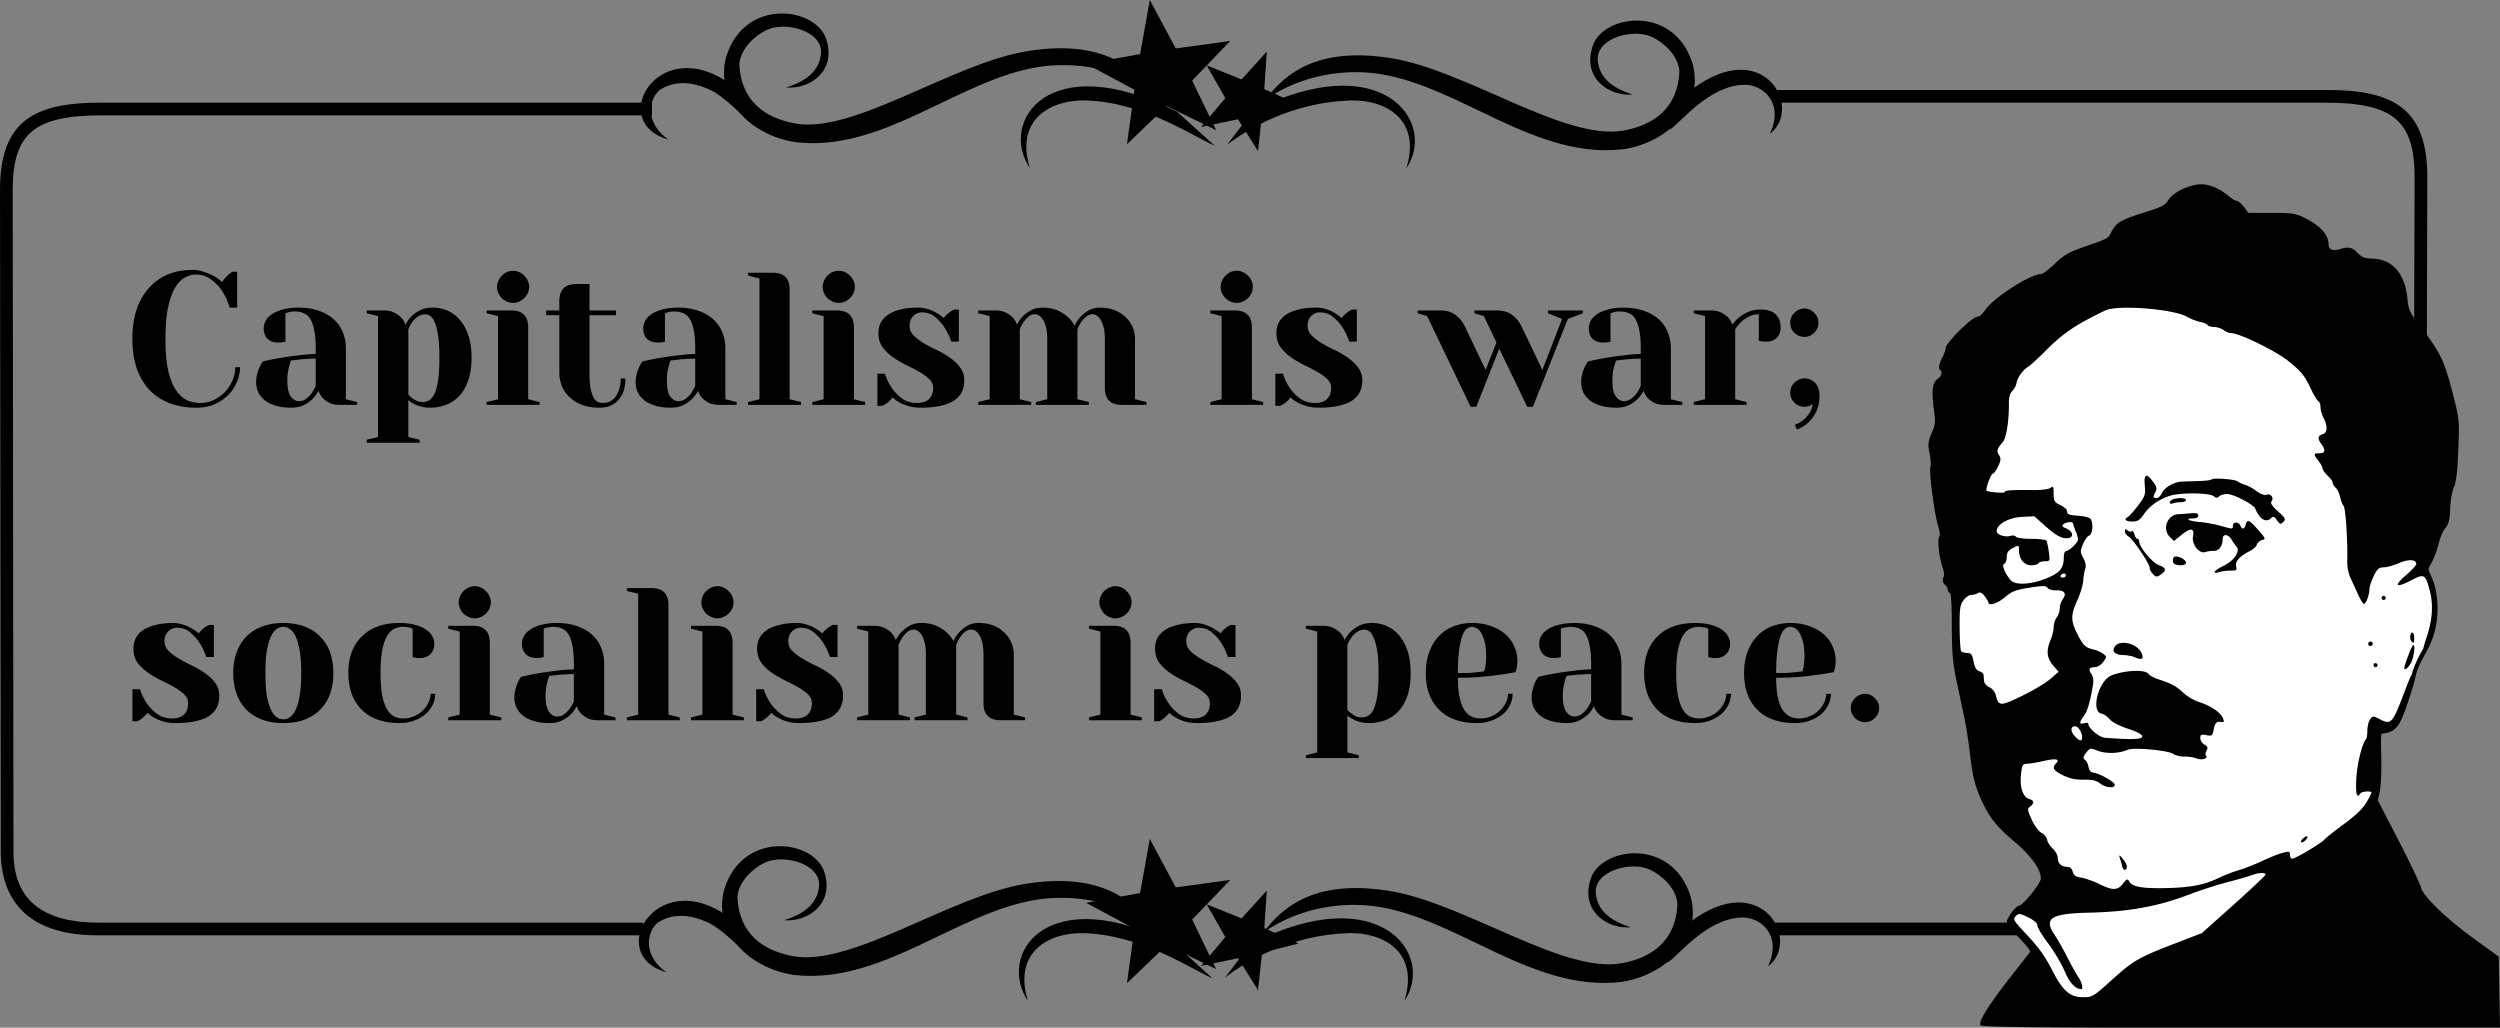
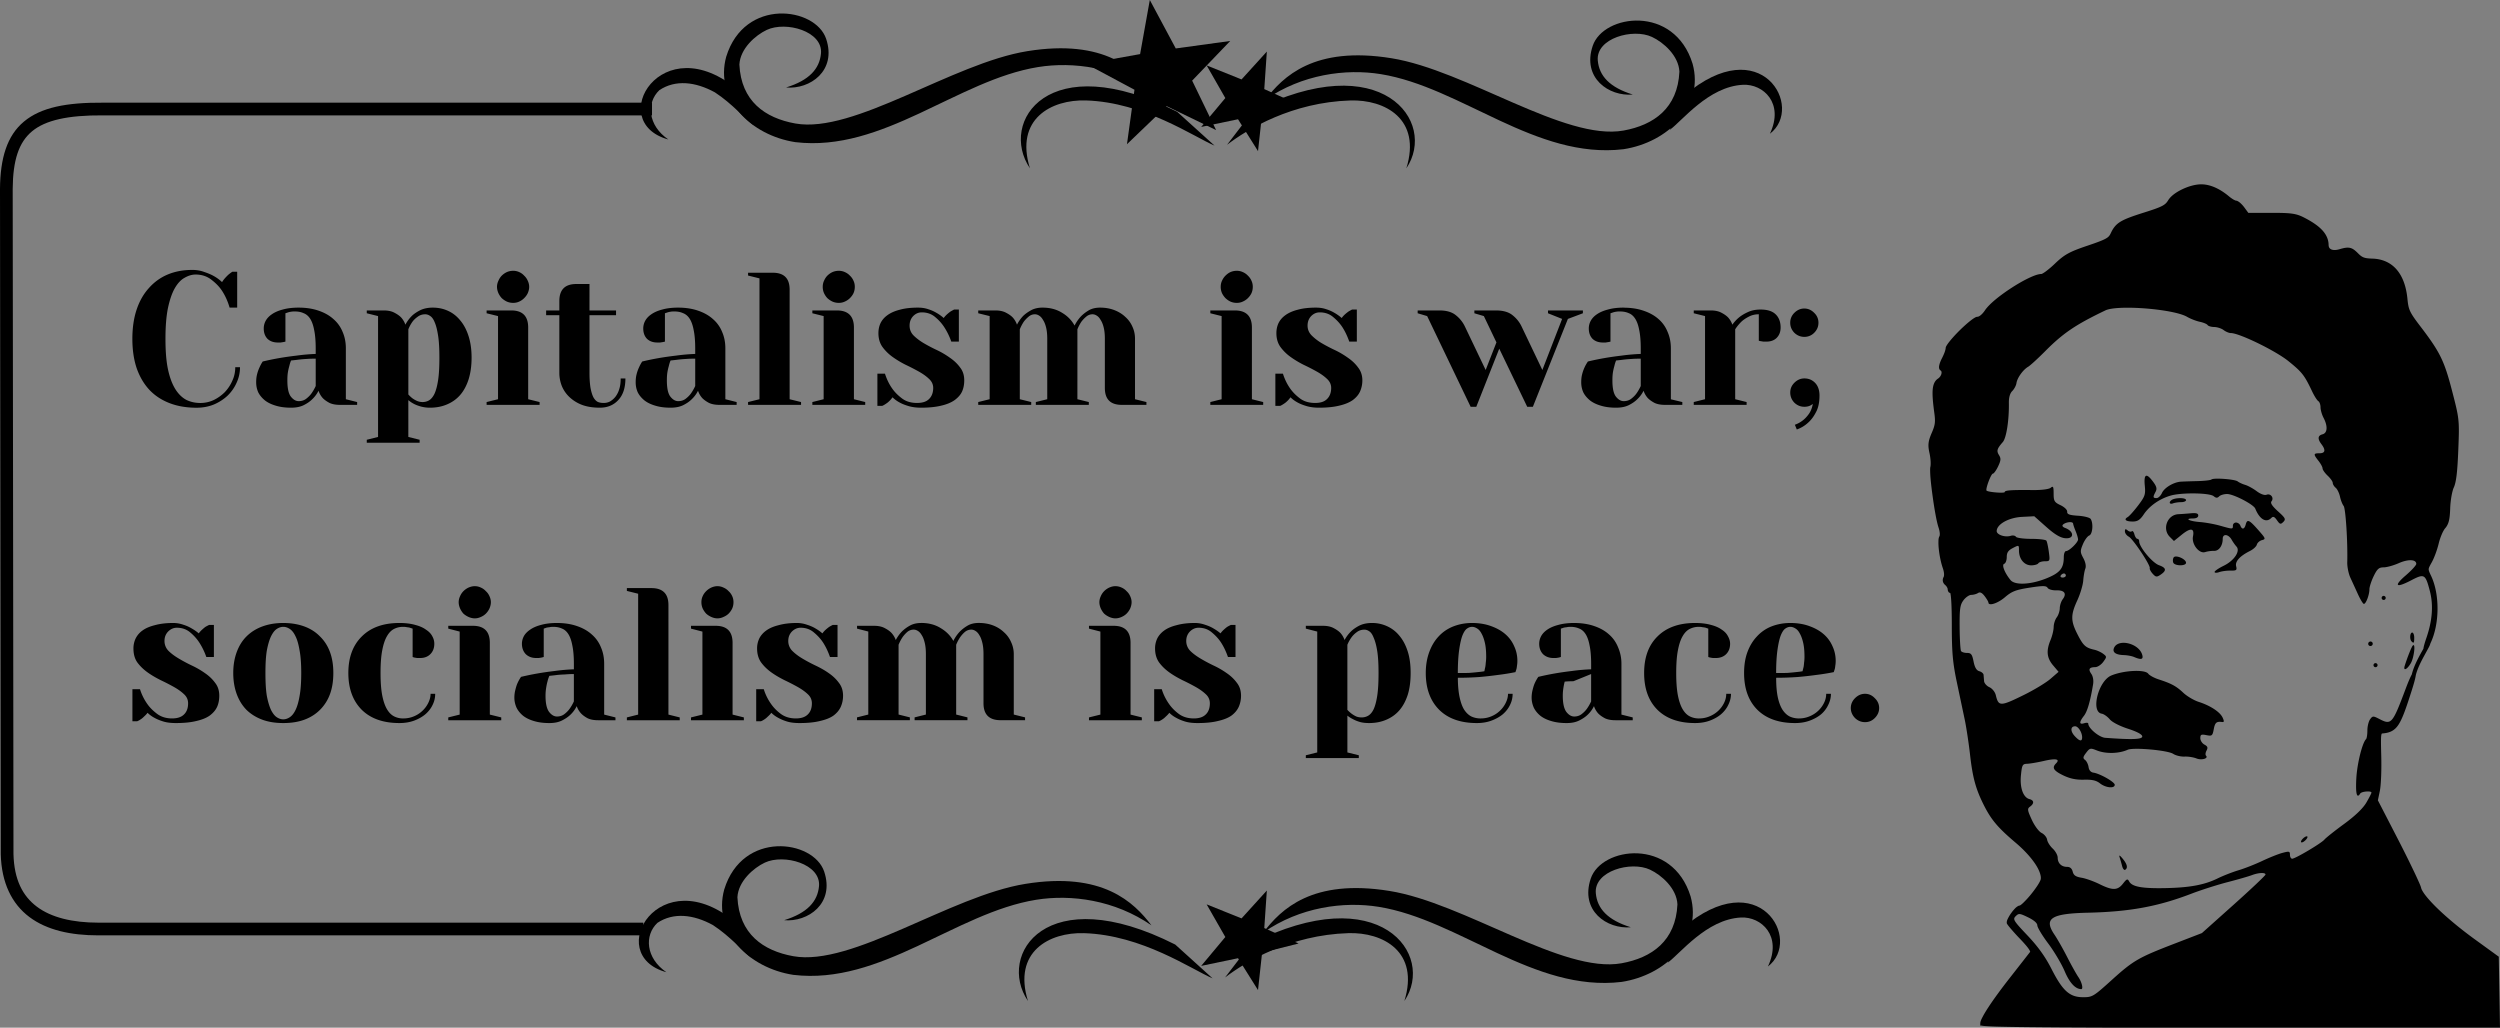
<svg xmlns="http://www.w3.org/2000/svg" viewBox="0 0 608.94 250.32">
  <rect x="0" y="0" width="608.94" height="250.32" fill="#808080" stroke="none" />
  <g color="#000">
-     <path d="M535.74 45.89c-3.17.276-6.038 2.047-7.816 4.606-3.72 2.643-9.412 2.12-12.376 5.769-1.505 4.073-6.67 3.932-10.002 5.692-3.79 1.244-5.649 5.712-9.755 6.11-4.976 2.179-9.484 5.412-12.903 9.6-3.338 1.31-5.969 4.346-7.987 7.258-.02 1.92-2.523 3.743-1.024 5.444.422 2.178-2.667 2.805-2.155 5.07-.024 3.824 1.536 7.82-.667 11.353-.917 2.588.726 5.272.077 7.925.157 5.25 1.376 10.425 2.342 15.508-1.232 3.487 1.118 6.996.962 10.469-.786 1.095 1.201 1.682.992 2.838 1.613 1.951.6 5.37.97 7.863-.74 11.358 3.655 22.245 4.567 33.359.637 7.91 4.588 15.417 11.042 20.098 2.61 2.57 6.377 5.686 5.986 9.74-1.484 2.964-3.77 5.848-6.545 7.444-.727.977-2.598 2.533-.869 3.567 1.578 2.204 4.297 3.75 5.01 6.451-4.153 5.558-8.928 10.672-12.143 16.843 30.477.8 60.981.3 91.467.45h33.002c-.082-5.269-.17-10.536-.264-15.804-6.557-5.035-14.158-9.522-18.703-16.516-2.914-7.671-7.582-14.82-10.732-22.302 1.63-5.336.134-11.1 1.055-16.5.933-1.043 3.413-.442 4.125-2.28 3.343-5.978 3.428-13.121 7.367-18.828 2.785-5.71 2.51-12.585-.187-18.269.425-2.548 2.387-4.69 2.637-7.366.66-2.768 3.17-4.732 2.605-7.801.112-4.175 2.185-7.98 1.887-12.234.653-6.047.068-12.073-1.889-17.82-1.234-6.573-5.853-11.646-9.473-17.045-1.574-3.696-.658-8.628-4.374-11.26-2.548-2.219-6.678-.313-8.746-3.35-1.95-1.931-6.302 1.87-7.01-2.077-.194-3.86-4.545-5.863-7.754-6.84-3.777-.675-8.156.387-11.632-.635-.843-1.989-2.635-2.626-4.265-3.63-1.91-1.594-4.23-3.074-6.824-2.9z" style="block-progression:tb;text-indent:0;text-transform:none" fill="#fff" />
    <path d="M536.19 44.897c-1.456 0-3.129.482-4.621 1.194-1.493.713-2.8 1.633-3.459 2.699-.387.627-.712.973-1.52 1.396-.807.422-2.107.875-4.295 1.566-2.882.91-4.587 1.52-5.77 2.233s-1.804 1.567-2.357 2.745c-.314.67-.52.973-1.271 1.396-.752.422-2.058.915-4.358 1.69-4.503 1.518-5.681 2.172-8.065 4.451a22.978 22.978 0 01-2.109 1.8 8.34 8.34 0 01-.79.527c-.156.088-.296.127-.31.14-.827.013-1.866.404-3.103.992-1.251.595-2.675 1.404-4.078 2.31-2.807 1.813-5.513 3.935-6.607 5.568-.323.482-.688.89-1.023 1.163-.335.273-.644.388-.73.388-.365 0-.593.153-.899.341-.306.188-.643.44-1.023.744-.76.61-1.658 1.418-2.513 2.265s-1.664 1.728-2.28 2.481c-.307.377-.57.72-.76 1.024-.189.303-.34.53-.34.899 0 .015-.08.44-.249.9s-.42 1.005-.682 1.52c-.315.617-.52 1.17-.62 1.628-.05.229-.072.437-.047.651.025.214.113.47.357.62.224.139.307.396.217.807-.09.41-.394.89-.853 1.194-.743.494-1.162 1.364-1.272 2.652-.11 1.288.035 3.06.388 5.66.299 2.199.225 2.941-.605 4.855-.899 2.073-1.01 2.99-.558 5.009.135.605.226 1.3.264 1.907.037.609.007 1.149-.047 1.365-.071.284-.07.612-.062 1.055.007.443.028.98.077 1.597.1 1.236.284 2.77.497 4.343.425 3.143.985 6.391 1.473 7.831.165.487.263.988.295 1.38s-.053.693-.047.683c-.249.392-.266.825-.279 1.395-.013.57.025 1.249.109 1.986.167 1.474.51 3.156.961 4.45.176.506.27.981.295 1.365.025.385-.038.662-.093.76-.19.338-.269.735-.186 1.101.082.367.316.678.62.93.143.12.284.31.388.497.103.187.155.373.155.419 0 .286.088.555.248.775.084.116.252.143.388.217a2.2 2.2 0 01.077.326c.057.329.112.852.155 1.535.088 1.367.137 3.379.14 5.894.003 6.632.218 9.172 1.21 13.88.661 3.14 1.538 7.272 1.938 9.18.393 1.875.982 5.773 1.303 8.608.628 5.56 1.393 8.348 3.396 12.313 1.776 3.516 3.42 5.445 7.723 9.088 2.04 1.728 3.708 3.564 4.777 5.18 1.069 1.616 1.486 3.021 1.302 3.753-.063.252-.381.88-.837 1.567a27.67 27.67 0 01-1.644 2.202 22.685 22.685 0 01-1.737 1.892c-.255.243-.48.437-.651.558-.129.091-.25.129-.248.14-.223.012-.378.107-.528.201-.16.102-.323.224-.48.372a8.622 8.622 0 00-.946 1.102c-.309.414-.59.857-.807 1.271-.216.415-.385.769-.388 1.179 0 .28.069.309.124.403s.134.196.218.31c.167.228.4.506.682.838a55.11 55.11 0 002.171 2.388c1.082 1.127 1.792 1.952 2.171 2.512.19.28.295.509.326.62.015.057.015.065.016.063-.243.323-2.469 3.171-4.917 6.297-2.179 2.782-3.974 5.242-5.226 7.149-.626.953-1.116 1.773-1.458 2.435-.342.66-.558 1.113-.558 1.597v.496h.388c.009.005.022.013.03.016.084.025.147.033.233.046.172.026.396.041.698.062.604.042 1.516.09 2.73.124 2.428.07 6.12.127 11.197.171 10.155.089 25.844.124 48.014.124h63.304l-.015-.512-.14-8.281-.14-8.282v-.248l-.2-.14-5.708-4.14c-3.432-2.495-6.61-5.139-8.964-7.413-1.177-1.137-2.14-2.18-2.838-3.056-.698-.874-1.116-1.615-1.194-1.97-.072-.328-.256-.766-.558-1.457a96.337 96.337 0 00-1.21-2.62 283.04 283.04 0 00-3.722-7.492l-5.056-9.8.481-2.312c.301-1.505.428-5.223.341-8.498-.074-2.803-.097-4.3 0-4.994.049-.347.133-.443.14-.45.007-.006.04-.028.248-.046 1.601-.138 2.813-.606 3.8-2.11s1.842-3.97 3.225-8.312c.581-1.823.904-3.04 1.008-3.784.002-.012.014-.05.016-.062.383-1.506 1.213-3.155 1.97-4.544.383-.703.738-1.348 1.023-1.876.261-.485.443-.829.527-1.195.002-.009.014-.02.016-.03.012-.025.02-.053.03-.078 2.212-4.63 2.293-11.862.125-16.408-.428-.898-.587-1.304-.574-1.612s.21-.714.713-1.598c.62-1.088 1.364-3.128 1.737-4.683.173-.718.44-1.51.73-2.187.289-.678.623-1.25.821-1.473.437-.493.745-1.075.93-1.846s.267-1.73.31-3.102c.031-.936.151-1.974.311-2.884s.374-1.707.543-2.063c.638-1.344.91-4.06 1.117-9.196.294-7.304.257-7.564-1.52-14.407-1.926-7.413-2.936-9.444-7.832-15.85-1.283-1.679-1.973-2.666-2.373-3.536-.4-.87-.53-1.663-.667-3.055-.296-3.012-1.175-5.412-2.62-7.088-1.446-1.676-3.462-2.595-5.878-2.667-1.968-.059-2.49-.256-3.49-1.256-.737-.737-1.288-1.21-2.016-1.365s-1.486.027-2.636.357c-.863.247-1.535.2-1.939 0-.404-.2-.61-.519-.62-1.117-.02-1.271-.542-2.463-1.55-3.551s-2.506-2.098-4.514-3.117c-.916-.466-1.731-.758-2.9-.915s-2.687-.187-5.118-.187h-5.474l-.946-1.287a7.287 7.287 0 00-1.023-1.132 3.419 3.419 0 00-.512-.372c-.164-.096-.32-.182-.559-.186.002.005-.003 0-.015 0-.045-.026-.315-.119-.59-.28a8.68 8.68 0 01-1.1-.79c-2.24-1.87-4.575-2.9-6.7-2.9zm-18.098 30.055c5.219-.015 12.375.909 14.624 2.218.82.477 2.218 1.023 3.102 1.21.884.187 1.736.539 1.892.79s.878.473 1.613.481c.734.01 1.765.344 2.295.745.53.4 1.312.73 1.737.729 2.07-.005 10.902 4.296 14.05 6.839 3.322 2.682 3.89 3.398 5.77 7.366.535 1.13 1.224 2.206 1.52 2.389.295.182.527.853.527 1.488s.336 1.793.744 2.575c1.058 2.028.953 3.687-.248 4.001-1.177.308-1.262 1.099-.264 2.42 1.082 1.43.914 2.202-.48 2.202-1.5 0-1.53.217-.248 1.845.545.694.992 1.52.992 1.846 0 .325.558 1.126 1.24 1.768s1.241 1.424 1.241 1.752c0 .328.322.869.714 1.194.392.325.869 1.303 1.054 2.171s.585 1.879.884 2.25c.492.608 1.014 8.732.884 13.724-.028 1.092.307 2.766.745 3.722.437.955 1.276 2.778 1.86 4.063.586 1.285 1.231 2.346 1.443 2.357.5.027 1.35-2.218 1.35-3.567 0-.578.468-2.016 1.038-3.194.854-1.764 1.282-2.14 2.42-2.14.76 0 2.42-.462 3.69-1.024 2.31-1.022 4.266-.937 4.265.186 0 .323-1.15 1.578-2.558 2.792-3.037 2.615-2.421 3.16 1.333 1.194 3.191-1.671 3.452-1.513 4.529 2.605.895 3.422.626 7.177-.838 11.43-.442 1.286-.678 2.179-.729 2.636-.232.414-.465.822-.744 1.334-.78 1.43-1.645 3.155-2.063 4.839v.03l-.015.032c-.002.013-.014.034-.016.047-.344.62-.841 1.764-1.473 3.443-3.258 8.661-3.477 8.913-6.467 7.366-1.453-.751-1.587-.747-2.202.093-.361.494-.667 1.705-.667 2.699s-.144 1.959-.326 2.14c-.934.934-2.184 6.013-2.372 9.63-.194 3.717.13 4.958.961 3.614.32-.519 2.73-.71 2.73-.217 0 .156-.559 1.26-1.257 2.45-.823 1.405-2.735 3.227-5.428 5.196-2.282 1.668-4.42 3.372-4.76 3.784-.741.892-7.1 4.668-7.864 4.668-.293 0-.543-.438-.543-.962 0-.859-.182-.903-1.86-.45-1.024.277-3.253 1.176-4.963 1.986-1.71.809-4.27 1.81-5.692 2.233-1.42.422-3.714 1.313-5.087 1.985-3.285 1.607-6.868 2.262-12.918 2.373-5.519.1-7.92-.34-8.623-1.598-.42-.75-.584-.698-1.535.512-1.311 1.667-2.513 1.697-5.723.109-1.364-.676-3.315-1.38-4.342-1.551-1.42-.235-1.947-.58-2.171-1.474-.199-.79-.65-1.178-1.38-1.178-1.377 0-2.28-.892-2.28-2.249 0-.58-.542-1.575-1.21-2.202-.668-.628-1.282-1.598-1.365-2.171-.082-.574-.692-1.318-1.349-1.644-.674-.335-1.708-1.73-2.388-3.21-1.083-2.357-1.125-2.679-.419-3.195 1.05-.768.992-1.534-.14-1.83-1.539-.403-2.384-2.775-2.078-5.831.25-2.491.372-2.74 1.505-2.776.682-.023 2.538-.336 4.11-.698 2.913-.673 3.983-.448 2.93.605-1.054 1.054-.618 1.767 1.753 2.915 1.648.798 3.13 1.105 5.04 1.055 2.009-.053 3.007.178 3.924.9 1.388 1.091 3.582 1.3 3.582.34 0-.683-3.6-2.73-5.21-2.962-.624-.089-1.056-.586-1.164-1.349-.095-.669-.478-1.453-.853-1.737-.566-.429-.523-.724.264-1.752.89-1.163 1.045-1.197 2.59-.574 2.171.875 5.357.81 7.521-.155 1.412-.63 9.753.117 11.089.992.637.418 1.892.712 2.776.667s2.18.165 2.884.45c1.266.512 3.008 0 2.327-.682-.188-.188-.128-.743.14-1.241.377-.705.265-1.026-.513-1.442-.549-.294-1.008-.996-1.008-1.567 0-.884.22-.995 1.474-.744 1.362.272 1.5.169 1.799-1.427.307-1.638.654-1.95 2.062-1.768.469.06.502-.194.109-1.054-.634-1.39-2.978-2.93-5.831-3.847-1.173-.376-2.86-1.378-3.753-2.217-1.74-1.634-2.9-2.26-6.033-3.272-1.092-.353-2.216-.976-2.512-1.38-.79-1.079-5.917-.828-8.98.433-3.18 1.31-5.09 8.85-2.357 9.306.526.087 1.4.704 1.954 1.364.595.71 2.423 1.649 4.466 2.311 2.246.728 3.459 1.393 3.459 1.877 0 .725-2.47.81-9.026.325-1.472-.109-4.126-2.327-4.126-3.458 0-.223-.446-.267-.992-.093-1.24.393-1.256-.263-.062-1.8.837-1.076 1.547-3.552 2.233-7.691.151-.914-.02-1.936-.434-2.528-.8-1.143-.52-1.622.961-1.644.569-.009 1.434-.58 1.939-1.272.892-1.224.892-1.282 0-1.97-.505-.388-1.474-.837-2.156-.992-2.147-.487-2.693-.987-4.094-3.722-1.697-3.314-1.704-4.743-.062-8.312.714-1.552 1.363-3.716 1.442-4.808.08-1.092.307-2.402.512-2.916.23-.578.052-1.554-.48-2.543-.788-1.461-.804-1.749-.11-3.412.419-1 1.114-1.947 1.536-2.11.818-.313 1.05-2.939.357-4.031-.217-.342-1.617-.697-3.102-.791-2.104-.134-2.671-.36-2.621-.977.036-.448-.664-1.132-1.613-1.582-1.5-.712-1.69-1.013-1.69-2.823 0-1.705-.11-1.927-.714-1.426-.422.35-2.203.58-4.342.558-5.266-.054-6.854.055-6.854.48 0 .354-3.974.047-4.42-.34-.344-.299 1.081-4.141 1.535-4.141.234 0 .81-.8 1.272-1.768.689-1.445.723-1.935.217-2.745-.647-1.036-.492-1.545.93-3.18.867-.996 1.545-5.374 1.474-9.506-.023-1.332.261-2.356.822-2.916.475-.475.94-1.346 1.023-1.923.186-1.279 1.597-3.261 2.838-3.985.504-.294 2.385-2.017 4.187-3.83 4.344-4.371 7.39-6.436 14.64-9.91.923-.443 2.901-.645 5.273-.652zm4.76 40.927c-.444-.007-.587.792-.433 2.389.21 2.18.065 2.63-1.613 4.838-1.018 1.34-2.16 2.617-2.544 2.838-1.032.596-.48 1.086 1.226 1.086 1.16 0 1.769-.388 2.667-1.722 1.411-2.094 3.816-3.788 6.545-4.59 2.654-.78 9.505-.685 10.499.14.574.475.899.481 1.334.046.316-.316 1.188-.574 1.938-.574 1.548 0 6.442 2.536 6.855 3.552 1.065 2.623 2.639 3.549 3.892 2.295.47-.47.77-.35 1.396.543.71 1.013.894 1.06 1.55.403s.5-.949-1.317-2.59c-1.412-1.276-1.894-2.025-1.567-2.42.68-.817-.193-1.996-1.194-1.612-.501.192-1.451-.14-2.404-.853-.867-.65-2.14-1.35-2.822-1.55-.682-.202-1.496-.584-1.815-.838-.68-.543-5.931-.924-6.389-.466-.173.173-1.698.346-3.38.388s-3.503.106-4.049.14c-1.765.109-4.033 1.453-4.621 2.745-.316.692-.903 1.256-1.318 1.256-.891 0-.935-.237-.248-1.52.4-.748.271-1.286-.59-2.45-.718-.972-1.25-1.468-1.597-1.474zm7.988 5.46c-.524.018-1.09.101-1.551.278-.432.166-.79.534-.79.807s.358.352.79.186c.432-.166 1.325-.295 1.985-.295.66 0 1.194-.223 1.194-.496 0-.342-.755-.513-1.628-.48zm3.613 3.644a8.173 8.173 0 00-.868.046c-1.024.094-2.364.19-2.978.217-2.698.122-4.016 3.599-2.093 5.521l1.008 1.008 1.938-1.566c2.163-1.738 3.103-1.574 2.699.45-.377 1.88 1.483 4.283 2.962 3.815.577-.183 1.549-.315 2.155-.295 1.196.04 2.125-1.24 2.125-2.93 0-1.32 1.393-1.172 2.187.232.302.534.824 1.273 1.163 1.644 1.007 1.1-.551 3.437-3.117 4.683-1.198.582-2.189 1.258-2.218 1.505 0 .236.502.264 1.117.046.614-.218 1.855-.388 2.76-.372 1.447.026 1.618-.107 1.38-1.055-.296-1.18.883-2.488 3.381-3.737.794-.397 1.54-1.083 1.66-1.535.118-.453.687-.953 1.256-1.102.964-.252.903-.402-.915-2.465-2.213-2.512-2.69-2.72-3.055-1.319-.308 1.175-.903 1.29-1.303.249-.157-.41-.637-.745-1.055-.745s-.76.335-.76.745c0 .912.004.905-3.148.015-1.407-.397-3.61-.787-4.9-.884-2.54-.191-3.868-.869-1.706-.869.822 0 1.318-.268 1.318-.713 0-.395-.277-.577-.993-.59zm-38.957.76l2.916 2.59c2.045 1.825 3.408 2.639 4.59 2.76 2.29.235 2.277-1.664-.015-2.512-.567-.21-.768-.53-.497-.791.678-.653 2.406-.835 2.466-.264.03.273.318 1.124.636 1.892.318.768.579 1.662.574 1.985-.01.732-2.17 2.823-2.916 2.823-.302 0-.558.651-.558 1.457 0 2.737-.917 3.865-4.28 5.211-3.798 1.52-7.612 1.7-8.685.404-1.433-1.732-2.222-3.745-1.55-3.97.34-.115.62-.855.62-1.645 0-1.092.355-1.616 1.488-2.202 1.484-.767 1.489-.765 1.489.62 0 2.05 1.283 3.599 2.978 3.599.787 0 1.568-.224 1.737-.497.168-.273.894-.496 1.597-.496 1.234 0 1.262-.086.962-2.28-.172-1.25-.435-2.479-.59-2.73-.154-.25-1.828-.449-3.706-.449-1.879 0-3.547-.228-3.722-.512-.176-.284-.741-.391-1.241-.232-1.413.448-3.474-.261-3.443-1.179.056-1.653 2.918-3.249 6.141-3.427l3.01-.155zm22.317 3.179c-.17-.034-.233.135-.233.512 0 .433.428 1.01.946 1.287 1.037.555 5.307 6.966 5.102 7.661-.07.239.248.85.714 1.365.736.813.986.86 1.86.28 1.586-1.054 1.495-1.7-.325-2.358-1.637-.592-4.823-4.434-4.823-5.816 0-.336-.193-.605-.434-.605s-.572-.499-.73-1.101c-.157-.602-.445-.935-.635-.744-.19.19-.642.102-1.008-.202-.191-.159-.332-.259-.434-.28zm12.081 6.637c-.202.022-.365.096-.45.233-.195.316-.233.875-.093 1.24.324.846 3.123.888 3.117.047-.004-.751-1.696-1.615-2.574-1.52zm-27.17 4.126c.256 0 .465.223.465.496s-.35.496-.776.496c-.426 0-.634-.223-.465-.496.169-.273.518-.496.775-.496zm-5.072 3.086c.646.006.931.144 1.101.419.228.368 1.177.632 2.14.604 1.976-.056 2.574.8 1.536 2.172-.382.504-.705 1.488-.714 2.186-.009.699-.344 1.704-.744 2.233s-.736 1.583-.745 2.342c-.008.76-.35 2.184-.76 3.164-1.092 2.615-.92 4.345.605 6.157l1.35 1.597-1.97 1.706c-1.081.936-3.97 2.685-6.42 3.893-5.812 2.863-6.233 2.874-6.902.077-.187-.783-.87-1.621-1.566-1.938-.675-.308-1.247-.972-1.287-1.474l-.125-1.535c-.028-.341-.5-.737-1.039-.884-.68-.186-1.109-.909-1.395-2.357-.347-1.755-.605-2.094-1.598-2.094-.65 0-1.3-.209-1.458-.465-.158-.256-.318-2.853-.34-5.77-.036-4.54.11-5.49.945-6.606.537-.717 1.393-1.302 1.908-1.302.514 0 1.25-.206 1.628-.45.481-.31.96-.086 1.598.744.502.654.924 1.362.93 1.567.028.938 2.27.219 4.048-1.303 1.64-1.404 2.611-1.79 5.955-2.31 1.655-.258 2.672-.38 3.319-.373zm-22.58 1.721c.07.047.127.107.201.14a.422.422 0 01-.201-.14zm105.536.652c-.273 0-.496.223-.496.496s.223.496.496.496.497-.223.497-.496-.224-.496-.497-.496zm6.948 8.932c-.554 0-.67 1.641-.155 2.156.547.547.651.384.651-.915 0-.682-.223-1.24-.496-1.24zm-10.25 2.187a.537.537 0 00-.202.078.555.555 0 00-.186.76c.16.258.5.33.76.17s.345-.501.185-.76a.554.554 0 00-.558-.248zm-60.064.31c-1.072.005-1.999.408-2.342 1.303-.394 1.026.47 1.634 2.435 1.69.819.024 1.935.231 2.481.466 1.78.764 2.338.588 1.954-.62-.553-1.744-2.742-2.844-4.528-2.839zm70.594.574a.302.302 0 00-.124.078c-.313.312-1.31 2.822-1.97 4.916-.436 1.385.526 1.004 1.458-.574.754-1.275 1.186-4.608.636-4.42zm-9.212 4.374c-.273 0-.496.223-.496.496s.223.496.496.496.497-.223.497-.496-.224-.496-.497-.496zm-73.17 15.384c.762 0 1.706 1.499 1.706 2.698 0 1.088-.64.967-1.83-.34-1.078-1.186-1.015-2.358.124-2.358zm56.421 26.798c-.273 0-.777.335-1.116.745-.345.415-.386.744-.109.744.273 0 .761-.335 1.101-.744.345-.415.401-.745.124-.745zm-45.626 4.715c-.043.034-.034.171.047.419.163.503.44 1.454.604 2.109.165.655.501 1.066.745.915.707-.437.501-1.363-.605-2.699-.463-.56-.718-.8-.79-.744zm34.538 4.234c.624-.027 1.039.096 1.039.372 0 .213-3.477 3.507-7.74 7.32l-7.753 6.932-6.514 2.513c-8.943 3.446-10.135 4.12-15.446 8.917-4.49 4.055-4.72 4.2-7.041 4.188-3.234-.018-4.92-1.544-7.662-6.933-1.486-2.92-3.281-5.42-5.831-8.11-3.4-3.588-3.614-3.94-2.87-4.684.746-.745.974-.725 3.04.279 1.4.68 2.234 1.405 2.234 1.954 0 .482 1.188 2.464 2.636 4.389 1.448 1.925 3.254 4.966 4.017 6.761 1.214 2.857 2.621 4.374 4.048 4.374.545 0 .146-1.697-.683-2.9-.499-.725-1.738-2.943-2.745-4.916-1.006-1.974-2.396-4.412-3.086-5.429-2.689-3.962-.876-5.16 8.142-5.365 10.13-.232 17.028-1.496 25.139-4.606 2.456-.942 6.476-2.22 8.933-2.854 2.456-.634 5.093-1.398 5.862-1.69.818-.312 1.655-.485 2.28-.512z" style="block-progression:tb;text-indent:0;text-transform:none" />
  </g>
-   <path d="M296.215 236.04l-12.052-5.835-9.659 9.274 1.825-13.265-11.804-6.321 13.179-2.364 2.363-13.179 6.321 11.804 13.265-1.824-9.273 9.659z" />
  <path d="M306.422 241.162l-4.87-7.764-8.973 1.87 5.878-7.032-4.55-7.956 8.504 3.418 6.16-6.786-.623 9.144 8.357 3.762-8.889 2.233zM296.215 31.688l-12.052-5.834-9.659 9.273 1.825-13.265-11.804-6.32 13.179-2.364 2.363-13.18 6.321 11.805 13.265-1.825-9.273 9.659z" />
  <path d="M306.422 36.812l-4.87-7.764-8.973 1.87 5.878-7.032-4.55-7.956 8.504 3.418 6.16-6.786-.623 9.144 8.357 3.762-8.889 2.233z" />
  <path style="block-progression:tb;text-indent:0;text-transform:none" d="M25.094 25.01c-8.886-.068-15.101 1.143-19.25 4.594C1.695 33.054.064 38.55 0 45.979l.188 162.04v.062c.17 6.945 2.695 12.078 6.969 15.281 4.273 3.203 10.097 4.47 16.78 4.47h132.75v-3.095H23.938c-6.282 0-11.434-1.249-14.938-3.875-3.497-2.62-5.559-6.603-5.718-12.844v-.03l-.188-162.01c.06-7.006 1.49-11.316 4.719-14 3.228-2.686 8.7-3.941 17.281-3.876h133.72v-3.094H25.093z" color="#000" />
  <path d="M191.465 21.31c5.655-1.745 8.162-4.552 8.506-8.285.494-5.43-8.546-7.922-13.193-5.746-2.795 1.31-6.48 4.567-6.682 8.444.424 8.918 6.236 13.023 13.616 14.355 14.312 2.579 38.246-14.666 56.531-17.618 18.808-3.037 26.41 4.459 30.702 10.102-8.935-6.182-19.55-7.607-28.092-6.227-19.593 3.167-37.798 20.845-59.144 18.288-10.843-1.672-19.658-10.447-16.823-20.8 4.452-14.473 21.73-12.116 24.34-4.369 2.624 7.805-3.946 12.367-9.762 11.856z" fill-rule="evenodd" />
  <path d="M286.735 27.24c-31.425-15.89-43.49 2.455-35.868 13.752-3.735-12.03 5.225-16.784 13.65-16.525 14.179.438 26.234 8.848 31.32 11.006l-9.102-8.234zM305.195 27.03c31.419-15.89 44.992 2.67 37.356 13.967 3.741-12.03-5.225-16.784-13.635-16.525-14.192.438-24.951 6.915-30.034 10.792l6.314-8.235zM179.865 22.01c-18.668-15.89-32.656 7.721-17.07 11.966-5.049-3.435-5.398-9.002-2.177-12.023 3.896-2.593 8.747-2.064 13.505.537 4.249 2.766 7.492 6.61 9.397 7.97l-3.655-8.45z" fill-rule="evenodd" />
  <path d="M397.715 23.03c-5.658-1.745-8.193-4.552-8.533-8.285-.495-5.43 8.564-7.922 13.202-5.746 2.813 1.31 6.492 4.567 6.678 8.444-.402 8.918-6.246 13.022-13.604 14.355-14.315 2.582-38.246-14.666-56.55-17.618-18.798-3.037-26.404 4.46-30.69 10.103 8.923-6.182 19.559-7.607 28.092-6.227 19.602 3.167 37.813 20.845 59.147 18.288 10.852-1.673 19.664-10.446 16.82-20.8-4.452-14.473-21.736-12.117-24.333-4.37-2.628 7.806 3.926 12.369 9.77 11.857z" fill-rule="evenodd" />
  <path d="M410.325 23.21c18.675-15.89 29.249 2.94 20.777 9.371 3.525-7.407-1.577-12.187-6.586-11.927-8.41.438-14.81 8.848-17.84 11.006l3.649-8.45zM190.985 224.14c5.655-1.745 8.162-4.552 8.506-8.285.494-5.43-8.546-7.922-13.193-5.746-2.795 1.31-6.48 4.567-6.682 8.444.424 8.918 6.236 13.023 13.616 14.355 14.312 2.579 38.246-14.666 56.531-17.618 18.808-3.037 26.41 4.459 30.702 10.102-8.935-6.182-19.55-7.607-28.092-6.227-19.593 3.167-37.798 20.845-59.144 18.288-10.843-1.672-19.658-10.447-16.823-20.8 4.452-14.473 21.73-12.116 24.34-4.369 2.624 7.805-3.946 12.367-9.762 11.856z" fill-rule="evenodd" />
  <path d="M286.255 230.07c-31.425-15.89-43.49 2.455-35.868 13.752-3.735-12.03 5.225-16.784 13.65-16.525 14.179.438 26.234 8.848 31.32 11.006l-9.102-8.234zM304.715 229.85c31.419-15.89 44.992 2.67 37.356 13.967 3.741-12.03-5.225-16.784-13.635-16.525-14.192.438-24.951 6.915-30.034 10.792l6.314-8.235zM179.385 224.84c-18.668-15.89-32.656 7.721-17.07 11.966-5.049-3.435-5.398-9.002-2.177-12.023 3.896-2.593 8.747-2.064 13.505.537 4.249 2.766 7.492 6.61 9.396 7.97l-3.654-8.45z" fill-rule="evenodd" />
  <path d="M397.235 225.86c-5.658-1.745-8.193-4.552-8.533-8.285-.495-5.43 8.564-7.922 13.202-5.746 2.813 1.31 6.492 4.567 6.678 8.444-.402 8.918-6.245 13.022-13.604 14.355-14.315 2.582-38.246-14.666-56.55-17.618-18.798-3.037-26.404 4.46-30.69 10.103 8.923-6.182 19.559-7.607 28.092-6.227 19.602 3.167 37.813 20.845 59.147 18.288 10.852-1.673 19.664-10.446 16.82-20.8-4.452-14.473-21.736-12.117-24.333-4.37-2.628 7.806 3.927 12.369 9.77 11.857z" fill-rule="evenodd" />
  <path d="M409.845 226.04c18.675-15.89 29.249 2.94 20.777 9.371 3.525-7.407-1.577-12.187-6.586-11.927-8.41.438-14.81 8.848-17.84 11.006l3.649-8.45z" fill-rule="evenodd" />
-   <path style="block-progression:tb;text-indent:0;text-transform:none" d="M432.455 21.92v3.094h133.69c8.582-.066 14.05 1.19 17.281 3.875 3.23 2.685 4.659 6.995 4.719 14l-.125 39.977c.964-.748 1.991 2.164 3.094 1.616l.125-41.593c-.064-7.428-1.693-12.925-5.844-16.375-4.146-3.446-10.381-4.658-19.25-4.594h-.032zm-.25 202.81v3.094h60.482c-.873-.892-2.1-1.944-2.771-3.094z" color="#000" />
-   <path d="M46.772 65.75c-2.147 0-4.096.358-5.875 1.094-1.779.736-3.306 1.84-4.594 3.281-1.288 1.41-2.294 3.133-3 5.219-.705 2.085-1.062 4.489-1.062 7.187s.357 5.102 1.062 7.188c.736 2.085 1.776 3.84 3.125 5.281 1.35 1.41 3.006 2.483 4.938 3.219s4.108 1.094 6.53 1.094c1.504 0 2.9-.26 4.188-.782 1.288-.552 2.394-1.267 3.344-2.156a9.954 9.954 0 002.219-3.187 8.786 8.786 0 00.813-3.75h-1.157c0 1.165-.228 2.27-.718 3.312a9.603 9.603 0 01-1.875 2.813 9.887 9.887 0 01-2.72 1.906 7.644 7.644 0 01-3.187.687c-1.196 0-2.3-.228-3.344-.718-1.04-.53-1.95-1.4-2.717-2.6-.766-1.227-1.383-2.82-1.812-4.813-.43-1.993-.625-4.495-.625-7.5 0-2.975.195-5.444.594-7.437.429-2.024.981-3.648 1.656-4.844.705-1.227 1.486-2.072 2.375-2.563.89-.521 1.799-.812 2.719-.812 1.533 0 2.833.454 3.906 1.312 1.073.828 1.95 1.738 2.594 2.75.766 1.196 1.352 2.528 1.78 4h1.845v-8.75h-1.156c-.307.184-.6.411-.907.657-.245.214-.537.506-.843.843a6.985 6.985 0 00-.782 1.031 9.918 9.918 0 00-2-1.468c-.644-.368-1.424-.694-2.344-1-.889-.338-1.895-.5-2.968-.5zm78.219.21c-.521 0-1.04.098-1.531.312-.46.215-.882.508-1.25.875-.338.338-.598.76-.813 1.25-.214.46-.343.948-.343 1.47 0 .52.129 1.04.343 1.53.215.46.475.851.813 1.22.368.337.79.628 1.25.843a3.8 3.8 0 001.531.313c.521 0 1.009-.098 1.469-.313.49-.215.881-.506 1.219-.844.368-.368.66-.758.875-1.219.214-.49.343-1.01.343-1.53 0-.522-.129-1.01-.343-1.47a3.674 3.674 0 00-.875-1.25 3.546 3.546 0 00-1.22-.875 3.417 3.417 0 00-1.468-.312zm79.312 0c-.521 0-1.04.098-1.531.312-.46.215-.882.508-1.25.875-.338.338-.598.76-.813 1.25-.214.46-.312.948-.312 1.47a3.8 3.8 0 00.312 1.53c.215.46.475.851.813 1.22.368.337.79.628 1.25.843a3.8 3.8 0 001.531.313c.521 0 1.009-.098 1.469-.313.49-.215.912-.506 1.25-.844.368-.368.66-.758.875-1.219.214-.49.312-1.01.312-1.53 0-.522-.098-1.01-.312-1.47a3.674 3.674 0 00-.875-1.25 3.674 3.674 0 00-1.25-.875 3.417 3.417 0 00-1.469-.312zm96.938 0c-.521 0-1.04.098-1.531.312-.46.215-.851.508-1.219.875-.337.338-.63.76-.844 1.25-.214.46-.312.948-.312 1.47a3.8 3.8 0 00.312 1.53c.215.46.507.851.844 1.22.368.337.759.628 1.219.843a3.8 3.8 0 001.531.313c.521 0 1.009-.098 1.469-.313.49-.215.912-.506 1.25-.844.368-.368.66-.758.875-1.219.214-.49.312-1.01.312-1.53 0-.522-.098-1.01-.312-1.47a3.674 3.674 0 00-.875-1.25 3.674 3.674 0 00-1.25-.875 3.417 3.417 0 00-1.469-.312zm-119.03.469v.687l2.781.688v29.438l-2.781.687v.688h12.906v-.688l-2.781-.687V70.554c0-2.76-1.365-4.125-4.125-4.125h-6zm-41.844 2.75c-2.76 0-4.125 1.396-4.125 4.156v2.281h-3.219v1.156h3.219v14.031c0 1.196.227 2.301.656 3.344a7.838 7.838 0 001.969 2.719 9.215 9.215 0 003.063 1.812c1.226.43 2.623.625 4.187.625 1.84 0 3.334-.617 4.469-1.843 1.165-1.227 1.75-2.982 1.75-5.282h-1.156c0 .982-.099 1.858-.344 2.594a5.662 5.662 0 01-.938 1.875 4.74 4.74 0 01-1.343 1.156c-.491.246-.98.344-1.5.344-.522 0-1.009-.066-1.438-.25-.43-.214-.787-.604-1.094-1.156-.276-.552-.503-1.3-.687-2.25-.154-.95-.25-2.185-.25-3.688v-14.03h6.469v-1.157h-6.47V69.18h-3.218zm-67.625 5.75c-1.503 0-2.802.162-3.875.468-1.073.277-1.95.666-2.656 1.157-.675.46-1.163.98-1.5 1.593a3.921 3.921 0 00-.469 1.844c0 1.043.293 1.888.906 2.531.644.614 1.489.907 2.531.907h.657c.214-.031.41-.063.593-.094.184-.03.38-.064.594-.125v-6.906c.184-.061.411-.127.656-.219.215-.061.443-.125.72-.156.275-.061.6-.063.937-.063.797 0 1.48.13 2.094.407.644.245 1.195.7 1.625 1.375.429.674.754 1.584.968 2.75.246 1.165.375 2.658.375 4.437v1.375a46.905 46.905 0 00-4.656.406c-1.533.184-2.93.38-4.156.594a63.986 63.986 0 00-4.094.844c-.307.46-.567.948-.812 1.5a9.11 9.11 0 00-.563 1.625c-.153.583-.219 1.232-.219 1.937 0 .859.163 1.671.5 2.438.368.736.92 1.386 1.625 1.969.706.552 1.583.974 2.625 1.28 1.074.338 2.309.5 3.75.5 1.196 0 2.235-.195 3.094-.624.859-.43 1.541-.916 2.063-1.438a7.378 7.378 0 001.53-2.062c.215.644.54 1.229 1 1.75.4.43.951.82 1.626 1.187.674.338 1.552.5 2.656.5h4.125v-.687l-2.75-.688V84.835c0-1.441-.26-2.772-.781-3.968a8.1 8.1 0 00-2.219-3.125c-.981-.89-2.184-1.572-3.625-2.063-1.41-.49-3.035-.75-4.875-.75zm32.688 0c-1.227 0-2.266.227-3.125.656-.828.43-1.51.885-2.031 1.406a8.55 8.55 0 00-1.531 2.094 5.15 5.15 0 00-1-1.719c-.4-.43-.951-.82-1.657-1.187-.674-.368-1.551-.563-2.625-.563h-4.125v.688l2.75.687v29.438l-2.75.688v.718h12.875v-.718l-2.75-.688V97.46a7.01 7.01 0 001.407.938c.46.245 1.012.44 1.656.625a8.45 8.45 0 002.219.281c1.502 0 2.867-.26 4.093-.781 1.258-.521 2.33-1.27 3.22-2.281.889-1.012 1.571-2.279 2.062-3.782.49-1.533.75-3.32.75-5.343 0-2.024-.26-3.779-.75-5.282-.491-1.533-1.173-2.8-2.031-3.812-.829-1.012-1.804-1.791-2.97-2.313-1.134-.52-2.368-.78-3.687-.78zm59.75 0c-1.503 0-2.802.162-3.875.468-1.073.277-1.95.666-2.656 1.157-.675.46-1.163.98-1.5 1.593a3.921 3.921 0 00-.469 1.844c0 1.043.293 1.888.906 2.531.644.614 1.489.907 2.531.907h.657c.214-.031.41-.063.594-.094.183-.03.379-.064.593-.125v-6.906c.184-.061.411-.127.656-.219.215-.061.443-.125.72-.156.275-.061.6-.063.937-.063.797 0 1.48.13 2.094.407.644.245 1.195.7 1.625 1.375.429.674.754 1.584.968 2.75.246 1.165.375 2.658.375 4.437v1.375a46.905 46.905 0 00-4.656.406c-1.533.184-2.93.38-4.156.594a63.986 63.986 0 00-4.094.844c-.307.46-.567.948-.812 1.5a9.11 9.11 0 00-.563 1.625c-.153.583-.219 1.232-.219 1.937 0 .859.163 1.671.5 2.438.368.736.92 1.386 1.625 1.969.706.552 1.583.974 2.625 1.28 1.074.338 2.309.5 3.75.5 1.196 0 2.235-.195 3.094-.624.859-.43 1.541-.916 2.063-1.438a7.378 7.378 0 001.53-2.062c.215.644.54 1.229 1 1.75.4.43.951.82 1.626 1.187.674.338 1.552.5 2.656.5h4.125v-.687l-2.75-.688V84.835c0-1.441-.26-2.772-.781-3.968a8.1 8.1 0 00-2.219-3.125c-.981-.89-2.184-1.572-3.625-2.063-1.41-.49-3.035-.75-4.875-.75zm58.438 0c-1.717 0-3.18.162-4.406.5-1.227.306-2.265.76-3.063 1.344-.766.552-1.32 1.202-1.687 1.968-.338.736-.5 1.548-.5 2.407 0 1.318.325 2.423.969 3.343a10.96 10.96 0 002.468 2.438 23.552 23.552 0 003.22 1.937 51.93 51.93 0 013.218 1.657c.981.552 1.793 1.136 2.437 1.75.675.613 1.032 1.36 1.032 2.218 0 1.166-.357 2.075-1.032 2.72-.644.643-1.618.937-2.906.937-1.472 0-2.675-.358-3.656-1.094-.981-.736-1.793-1.548-2.406-2.438-.736-1.042-1.32-2.244-1.75-3.593h-1.844v7.843h1.156c.307-.122.631-.316.938-.53.245-.154.505-.35.781-.626.307-.276.567-.6.812-.937.491.49 1.108.944 1.813 1.312.613.337 1.328.599 2.156.844.859.245 1.834.375 2.938.375 1.962 0 3.62-.163 4.968-.5 1.35-.307 2.422-.761 3.25-1.344.828-.613 1.445-1.296 1.813-2.094.368-.828.531-1.737.531-2.719 0-1.226-.325-2.266-1-3.125-.644-.889-1.456-1.669-2.437-2.343a20.704 20.704 0 00-3.22-1.907 39.074 39.074 0 01-3.218-1.687c-.981-.583-1.825-1.232-2.5-1.906-.644-.675-.937-1.455-.937-2.375 0-.92.292-1.7.875-2.313.613-.613 1.296-.906 2.093-.906 1.288 0 2.392.39 3.282 1.156.889.736 1.604 1.548 2.187 2.438a16.436 16.436 0 011.719 3.53h1.844v-7.812H232.4c-.307.154-.6.316-.907.5-.245.184-.537.412-.843.688a5.462 5.462 0 00-.782.875 10.575 10.575 0 00-1.75-1.25 9.042 9.042 0 00-1.969-.875c-.766-.276-1.61-.406-2.53-.406zm30.312 0c-1.104 0-2.046.227-2.813.656-.766.43-1.416.885-1.937 1.406a9.18 9.18 0 00-1.469 2.094 5.15 5.15 0 00-1-1.719c-.398-.43-.95-.82-1.656-1.187-.675-.368-1.552-.563-2.625-.563h-4.156v.688l2.781.687v20.25l-2.781.688v.687h12.906v-.687l-2.781-.688v-17.03c.276-.675.6-1.293.968-1.845.338-.46.727-.85 1.157-1.218.46-.399.98-.594 1.562-.594.337 0 .663.098 1 .312.368.215.693.572.969 1.063.306.46.566 1.077.75 1.844.184.736.281 1.646.281 2.75v14.719l-2.781.687v.688h12.906v-.688l-2.781-.687V80.21c.276-.675.6-1.292.968-1.844a7.26 7.26 0 011.157-1.219c.46-.399.98-.594 1.562-.594.337 0 .663.098 1 .313.368.214.693.572.969 1.062.306.46.566 1.077.75 1.844.184.736.281 1.646.281 2.75v11.97c0 2.76 1.365 4.124 4.125 4.124h6v-.687l-2.781-.688V82.523c0-1.043-.196-2.017-.625-2.937a6.76 6.76 0 00-1.75-2.407c-.736-.705-1.645-1.257-2.688-1.656-1.042-.398-2.18-.594-3.437-.594-1.104 0-2.046.228-2.813.688-.766.46-1.416.98-1.937 1.531a9.563 9.563 0 00-1.469 2.156c-.705-1.288-1.713-2.327-3.062-3.125-1.32-.828-2.91-1.25-4.75-1.25zm66.625 0c-1.717 0-3.18.162-4.406.5-1.227.306-2.265.76-3.063 1.344-.766.552-1.32 1.202-1.687 1.968-.338.736-.5 1.548-.5 2.407 0 1.318.325 2.423.969 3.343a10.96 10.96 0 002.468 2.438 23.552 23.552 0 003.22 1.937 51.93 51.93 0 013.218 1.657c.981.552 1.793 1.136 2.437 1.75.675.613 1.032 1.36 1.032 2.218 0 1.166-.357 2.075-1.032 2.72-.644.643-1.587.937-2.875.937-1.472 0-2.706-.358-3.687-1.094-.981-.736-1.793-1.548-2.406-2.438-.736-1.042-1.321-2.244-1.75-3.593h-1.844v7.843h1.156c.307-.122.631-.316.938-.53.245-.154.505-.35.78-.626.308-.276.568-.6.813-.937.491.49 1.108.944 1.813 1.312.613.337 1.328.599 2.156.844.859.245 1.834.375 2.938.375 1.962 0 3.619-.163 4.968-.5 1.35-.307 2.454-.761 3.282-1.344.828-.613 1.413-1.296 1.78-2.094a6.635 6.635 0 00.563-2.719c0-1.226-.356-2.266-1.03-3.125-.645-.889-1.457-1.669-2.438-2.343a20.704 20.704 0 00-3.22-1.907 39.074 39.074 0 01-3.218-1.687 12.487 12.487 0 01-2.469-1.906c-.644-.675-.969-1.455-.969-2.375 0-.92.293-1.7.875-2.313.614-.613 1.297-.906 2.094-.906 1.288 0 2.392.39 3.281 1.156.89.736 1.637 1.548 2.22 2.438.674 1.042 1.227 2.212 1.687 3.53h1.844v-7.812h-1.157c-.306.154-.6.316-.906.5-.245.184-.537.412-.844.688a5.461 5.461 0 00-.78.875 10.575 10.575 0 00-1.75-1.25 9.042 9.042 0 00-1.97-.875c-.766-.276-1.611-.406-2.53-.406zm74.938 0c-1.503 0-2.77.162-3.844.468-1.073.277-1.982.666-2.687 1.157-.675.46-1.163.98-1.5 1.593a3.921 3.921 0 00-.469 1.844c0 1.043.293 1.888.906 2.531.644.614 1.489.907 2.531.907h.657c.214-.031.41-.063.593-.094.184-.03.38-.064.594-.125v-6.906c.184-.061.411-.127.656-.219.215-.061.443-.125.72-.156.275-.061.6-.063.937-.063.797 0 1.511.13 2.125.407.644.245 1.164.7 1.593 1.375.43.674.755 1.584.97 2.75.245 1.165.374 2.658.374 4.437v1.375a46.905 46.905 0 00-4.656.406c-1.533.184-2.898.38-4.125.594a63.986 63.986 0 00-4.094.844c-.306.46-.598.948-.844 1.5a9.11 9.11 0 00-.562 1.625c-.153.583-.219 1.232-.219 1.937 0 .859.163 1.671.5 2.438.368.736.92 1.386 1.625 1.969.706.552 1.583.974 2.625 1.28 1.074.338 2.309.5 3.75.5 1.196 0 2.235-.195 3.094-.624.859-.43 1.541-.916 2.063-1.438a7.378 7.378 0 001.53-2.062c.215.644.54 1.229 1 1.75.4.43.951.82 1.626 1.187.674.338 1.552.5 2.656.5h4.156v-.687l-2.79-.67v-12.41c0-1.441-.26-2.773-.781-3.969-.49-1.227-1.206-2.266-2.188-3.125-.981-.89-2.215-1.572-3.656-2.062-1.41-.491-3.035-.75-4.875-.75zm44 .218c-.92 0-1.732.358-2.438 1.063a3.29 3.29 0 00-1 2.406c0 .92.326 1.732 1 2.438.706.674 1.518 1 2.438 1a3.29 3.29 0 002.406-1c.706-.706 1.031-1.518 1.031-2.438 0-.92-.326-1.731-1.03-2.406-.68-.7-1.49-1.06-2.41-1.06zm-10.656.25c-1.165 0-2.173.196-3.031.594-.828.368-1.543.79-2.125 1.25a8.842 8.842 0 00-1.719 1.844 5.15 5.15 0 00-1-1.719c-.399-.43-.95-.82-1.656-1.187-.675-.368-1.552-.563-2.625-.563h-4.125v.688l2.75.687v20.25l-2.75.688v.687h12.875v-.687l-2.781-.688v-17.03c.429-.675.948-1.292 1.5-1.845.49-.46 1.075-.85 1.78-1.218.737-.399 1.55-.594 2.47-.594v6.437c.153.062.347.095.562.125.153.031.348.063.563.094h.718c1.043 0 1.887-.293 2.5-.906.644-.644.97-1.489.97-2.531 0-1.38-.422-2.452-1.22-3.22-.797-.766-2-1.155-3.656-1.155zm-310.31.22v.687l2.781.687v20.25l-2.781.688v.687h12.906v-.687l-2.781-.688V79.772c0-2.76-1.365-4.156-4.125-4.156h-6zm79.344 0v.687l2.75.687v20.25l-2.75.688v.687h12.875v-.687l-2.75-.688V79.772c0-2.76-1.396-4.156-4.156-4.156h-5.969zm96.938 0v.687l2.75.687v20.25l-2.75.688v.687h12.875v-.687l-2.75-.688V79.772c0-2.76-1.396-4.156-4.156-4.156h-5.969zm50.5 0v.687l2.312.687 10.594 22.094h1.375l5.594-14.156 6.813 14.156h1.375l8.531-21.406 3.656-1.375v-.687h-8.5v.687l3.438 1.375-4.813 12.438-5.062-10.594a7.714 7.714 0 00-2.25-2.781c-.92-.736-2.252-1.125-3.97-1.125h-5.28v.688l2.312.687 3.063 6.406-2.625 6.719-5.063-10.594a7.713 7.713 0 00-2.25-2.781c-.92-.736-2.22-1.125-3.937-1.125h-5.313zm-241.72.937c.399 0 .789.13 1.187.406.43.276.819.796 1.125 1.594.338.766.598 1.839.813 3.219.215 1.38.312 3.166.312 5.343 0 2.24-.097 4.058-.312 5.47-.215 1.41-.507 2.514-.875 3.312-.368.766-.822 1.318-1.344 1.625a3.162 3.162 0 01-1.594.406c-.46 0-.914-.097-1.343-.281a6.337 6.337 0 01-1.094-.625 7.24 7.24 0 01-1-.938V80.21a8.848 8.848 0 011-1.844c.337-.46.76-.85 1.281-1.218.521-.399 1.138-.594 1.844-.594zM76.901 87.366v6.656a10.732 10.732 0 01-1.063 1.844c-.337.46-.76.882-1.28 1.28-.491.369-1.108.563-1.813.563-.706 0-1.355-.39-1.938-1.156-.552-.766-.812-2.066-.812-3.906 0-.705.033-1.355.125-1.937.092-.583.22-1.102.344-1.532.122-.521.253-.976.437-1.375a53.623 53.623 0 001.938-.218 31.146 31.146 0 011.937-.157c.705-.061 1.42-.062 2.125-.062zm92.438 0v6.656a10.732 10.732 0 01-1.063 1.844c-.337.46-.76.882-1.28 1.28-.491.369-1.108.563-1.813.563-.706 0-1.355-.39-1.938-1.156-.552-.766-.812-2.066-.812-3.906 0-.705.033-1.355.125-1.937.092-.583.22-1.102.344-1.532.122-.521.253-.976.437-1.375a53.62 53.62 0 001.938-.218 31.147 31.147 0 011.937-.157c.705-.061 1.42-.062 2.125-.062zm230.31 0v6.656a10.732 10.732 0 01-1.063 1.844c-.337.46-.76.882-1.28 1.28-.491.369-1.108.563-1.813.563-.706 0-1.355-.39-1.938-1.156-.552-.766-.812-2.066-.812-3.906 0-.705.033-1.355.125-1.937.092-.583.22-1.102.344-1.532.122-.521.253-.976.437-1.375a53.623 53.623 0 001.938-.218 31.146 31.146 0 011.937-.157c.705-.061 1.42-.062 2.125-.062zm39.85 4.81c-.92 0-1.732.357-2.438 1.062-.674.675-1 1.455-1 2.375s.326 1.764 1 2.469c.706.675 1.518 1 2.438 1 .552 0 1.04-.098 1.469-.312.214-.123.41-.253.594-.375-.184.98-.51 1.793-.97 2.437s-.947 1.164-1.468 1.563a6.631 6.631 0 01-1.938 1.062l.47 1.156a7.858 7.858 0 002.75-1.656c.705-.613 1.353-1.458 1.905-2.531.583-1.043.875-2.407.875-4.094 0-1.288-.357-2.326-1.062-3.062-.705-.736-1.582-1.094-2.625-1.094zm-323.84 50.6c-.521 0-1.04.129-1.531.343-.46.215-.882.508-1.25.875a3.854 3.854 0 00-.813 1.22c-.214.46-.343.947-.343 1.468s.129 1.04.343 1.531c.215.46.475.882.813 1.25.368.338.79.598 1.25.813.49.214 1.01.344 1.531.344.521 0 1.009-.13 1.469-.344.49-.215.881-.475 1.219-.813.368-.368.66-.79.875-1.25.214-.49.343-1.01.343-1.53 0-.522-.129-1.01-.343-1.47a3.547 3.547 0 00-.875-1.219 3.546 3.546 0 00-1.22-.875 3.444 3.444 0 00-1.468-.343zm59.094 0c-.521 0-1.01.129-1.5.343-.46.215-.882.508-1.25.875-.337.338-.63.729-.844 1.22-.214.46-.312.947-.312 1.468a3.8 3.8 0 00.312 1.531c.215.46.507.882.844 1.25.368.338.79.598 1.25.813.49.214.979.344 1.5.344s1.009-.13 1.469-.344c.49-.215.912-.475 1.25-.813.368-.368.66-.79.875-1.25.214-.49.312-1.01.312-1.53 0-.522-.097-1.01-.312-1.47a3.547 3.547 0 00-.875-1.219 3.674 3.674 0 00-1.25-.875 3.444 3.444 0 00-1.469-.343zm96.938 0c-.521 0-1.01.129-1.5.343-.46.215-.882.508-1.25.875a3.854 3.854 0 00-.812 1.22c-.215.46-.344.947-.344 1.468s.129 1.04.344 1.531c.214.46.475.882.812 1.25.368.338.79.598 1.25.813.49.214.979.344 1.5.344s1.04-.13 1.5-.344c.49-.215.881-.475 1.219-.813.368-.368.66-.79.875-1.25.214-.49.344-1.01.344-1.53 0-.522-.13-1.01-.344-1.47a3.547 3.547 0 00-.875-1.219 3.546 3.546 0 00-1.219-.875 3.583 3.583 0 00-1.5-.343zm-119 .468v.688l2.75.687v29.438l-2.75.688v.687h12.875v-.687l-2.75-.688V147.37c0-2.76-1.396-4.125-4.156-4.125h-5.969zm-110.53 8.5c-1.717 0-3.21.194-4.437.532-1.227.306-2.234.73-3.032 1.312a5.231 5.231 0 00-1.687 2 5.59 5.59 0 00-.5 2.375c0 1.319.293 2.455.937 3.375.675.92 1.519 1.732 2.5 2.438.982.705 2.054 1.323 3.22 1.906a51.93 51.93 0 013.218 1.656c.981.552 1.793 1.137 2.437 1.75.675.613 1 1.36 1 2.219 0 1.165-.325 2.075-1 2.719-.644.644-1.618.968-2.906.968-1.472 0-2.675-.389-3.656-1.125-.981-.736-1.793-1.548-2.406-2.437a12.862 12.862 0 01-1.75-3.563h-1.844v7.813h1.156c.307-.123.6-.285.906-.5.246-.153.506-.38.782-.656.306-.276.598-.57.843-.907.491.491 1.076.914 1.782 1.282.613.337 1.36.63 2.187.875.859.245 1.834.343 2.938.343 1.962 0 3.62-.162 4.968-.5 1.35-.306 2.422-.73 3.25-1.312.828-.613 1.445-1.328 1.813-2.125.368-.828.531-1.737.531-2.719 0-1.227-.325-2.266-1-3.125-.644-.89-1.456-1.669-2.437-2.344a20.583 20.583 0 00-3.22-1.875 39 39 0 01-3.218-1.718c-.981-.583-1.825-1.2-2.5-1.875a3.384 3.384 0 01-.969-2.407c0-.92.293-1.668.875-2.28.614-.614 1.328-.938 2.125-.938 1.288 0 2.392.39 3.282 1.156.889.736 1.604 1.548 2.187 2.437a16.436 16.436 0 011.719 3.532h1.844v-7.813h-1.157c-.306.153-.63.316-.937.5-.245.184-.506.412-.813.688a5.46 5.46 0 00-.78.875c-.522-.46-1.107-.851-1.75-1.22a9.041 9.041 0 00-1.97-.874 7.43 7.43 0 00-2.53-.438zm26.844 0c-1.901 0-3.591.292-5.094.844-1.502.552-2.801 1.364-3.875 2.438-1.042 1.042-1.823 2.31-2.375 3.812s-.844 3.193-.844 5.094c0 1.901.292 3.622.844 5.125s1.333 2.77 2.375 3.844c1.074 1.043 2.373 1.854 3.875 2.406s3.193.813 5.094.813c1.901 0 3.622-.261 5.125-.813 1.503-.552 2.77-1.364 3.813-2.406a10.427 10.427 0 002.437-3.844c.552-1.503.812-3.224.813-5.125 0-1.901-.261-3.591-.813-5.094-.552-1.502-1.364-2.77-2.437-3.812-1.043-1.074-2.31-1.886-3.813-2.438-1.503-.552-3.224-.843-5.125-.844zm28.281 0c-3.925 0-6.979 1.104-9.156 3.282-2.177 2.146-3.281 5.103-3.281 8.906 0 3.803 1.104 6.791 3.28 8.969 2.178 2.146 5.232 3.218 9.157 3.218 1.319 0 2.52-.195 3.594-.593 1.073-.399 1.983-.919 2.75-1.563.766-.674 1.351-1.422 1.75-2.281.43-.859.625-1.767.625-2.687h-1.125c0 .736-.195 1.482-.563 2.218a6.636 6.636 0 01-1.437 1.938 6.644 6.644 0 01-2.094 1.344c-.797.337-1.674.5-2.594.5a4.778 4.778 0 01-2.187-.5c-.675-.338-1.26-.922-1.75-1.75-.491-.828-.88-1.965-1.156-3.375-.276-1.442-.407-3.26-.407-5.438 0-2.238.13-4.058.407-5.5.275-1.472.665-2.64 1.156-3.469.49-.858 1.075-1.444 1.75-1.78.674-.338 1.39-.5 2.187-.5.338 0 .662.032.938.093.276.03.504.064.718.125.246.092.473.157.657.219v6.906c.153.061.316.125.531.156.153.03.348.063.562.094h.75c1.043 0 1.856-.324 2.47-.938.643-.644.968-1.488.968-2.531 0-.644-.163-1.261-.5-1.844-.307-.613-.826-1.133-1.531-1.594-.675-.49-1.552-.88-2.625-1.156-1.074-.306-2.341-.468-3.844-.469zm38.375 0c-1.503 0-2.802.163-3.875.47-1.073.275-1.95.665-2.656 1.155-.675.46-1.194.98-1.531 1.594a3.921 3.921 0 00-.47 1.844c0 1.043.325 1.887.938 2.531.644.614 1.489.938 2.532.938h.625c.214-.03.41-.063.593-.094.184-.03.41-.095.625-.156v-6.906c.184-.062.38-.127.625-.22.215-.06.474-.093.75-.124.276-.061.57-.094.907-.094.797 0 1.511.13 2.125.406.644.246 1.164.7 1.593 1.375.43.675.754 1.616.97 2.782.244 1.165.374 2.627.374 4.406v1.375a46.872 46.872 0 00-4.656.406c-1.533.184-2.898.38-4.125.594a63.973 63.973 0 00-4.094.844c-.307.46-.598.948-.844 1.5-.214.46-.378 1.011-.53 1.625a7.604 7.604 0 00-.25 1.937c0 .859.193 1.67.53 2.438.368.736.889 1.386 1.594 1.968.705.552 1.582.975 2.625 1.282 1.073.337 2.34.5 3.781.5 1.196 0 2.204-.196 3.063-.625.859-.43 1.572-.917 2.094-1.438a7.286 7.286 0 001.5-2.062 5.077 5.077 0 001.03 1.75c.4.429.92.819 1.595 1.187.674.337 1.552.5 2.656.5h4.156v-.687l-2.75-.688v-12.406c0-1.441-.26-2.773-.781-3.969a8.1 8.1 0 00-2.219-3.125c-.981-.89-2.184-1.572-3.625-2.062-1.41-.49-3.035-.75-4.875-.75zm58.406 0c-1.717 0-3.18.194-4.406.532-1.227.306-2.234.73-3.031 1.312-.767.552-1.351 1.234-1.72 2a5.591 5.591 0 00-.5 2.375c0 1.319.326 2.455.97 3.375.674.92 1.518 1.732 2.5 2.438.98.705 2.053 1.323 3.218 1.906a51.93 51.93 0 013.22 1.656c.98.552 1.793 1.137 2.437 1.75.674.613 1 1.36 1 2.219 0 1.165-.326 2.075-1 2.719-.644.644-1.619.968-2.907.968-1.472 0-2.706-.389-3.687-1.125-.981-.736-1.762-1.548-2.375-2.437a12.862 12.862 0 01-1.75-3.563h-1.844v7.813h1.156c.307-.123.6-.285.907-.5.245-.153.505-.38.78-.656.308-.276.6-.57.845-.907.49.491 1.076.914 1.78 1.282.614.337 1.329.63 2.157.875.859.245 1.834.343 2.938.343 1.962 0 3.619-.162 4.968-.5 1.35-.306 2.454-.73 3.282-1.312.827-.613 1.413-1.328 1.78-2.125a6.635 6.635 0 00.563-2.719c0-1.227-.325-2.266-1-3.125-.644-.89-1.456-1.669-2.437-2.344-.982-.705-2.085-1.323-3.25-1.875a39 39 0 01-3.22-1.718c-.98-.583-1.793-1.2-2.468-1.875a3.384 3.384 0 01-.969-2.407c0-.92.293-1.668.875-2.28.614-.614 1.328-.938 2.125-.938 1.288 0 2.361.39 3.25 1.156.89.736 1.636 1.548 2.22 2.437.674 1.043 1.227 2.213 1.687 3.532h1.843v-7.813h-1.156c-.306.153-.6.316-.906.5-.245.184-.537.412-.844.688a5.461 5.461 0 00-.781.875c-.521-.46-1.075-.851-1.719-1.22-.552-.337-1.233-.629-2-.874a7.43 7.43 0 00-2.531-.438zm30.312 0c-1.104 0-2.015.227-2.781.657a8.84 8.84 0 00-1.938 1.437 8.993 8.993 0 00-1.468 2.063 5.246 5.246 0 00-1.032-1.72c-.398-.428-.95-.819-1.656-1.187-.675-.368-1.552-.562-2.625-.562h-4.125v.687l2.74.71v20.22l-2.75.687v.687h12.875v-.687l-2.75-.688v-17c.276-.674.6-1.291.969-1.843a7.28 7.28 0 011.125-1.25 2.394 2.394 0 011.594-.594c.337 0 .662.098 1 .312.368.215.692.572.968 1.063.307.46.535 1.077.72 1.844.183.736.28 1.646.28 2.75v14.719l-2.75.687v.688h12.875v-.688l-2.75-.687v-17c.276-.675.601-1.292.97-1.844.336-.46.695-.882 1.124-1.25a2.393 2.393 0 011.594-.594c.337 0 .663.098 1 .313.368.214.693.571.969 1.062.306.46.534 1.077.718 1.844.184.736.282 1.646.282 2.75v11.969c0 2.76 1.396 4.125 4.156 4.125h5.969v-.688l-2.75-.687v-14.72a6.86 6.86 0 00-.657-2.937 6.76 6.76 0 00-1.75-2.406c-.736-.705-1.613-1.257-2.656-1.656-1.042-.399-2.211-.594-3.469-.594-1.104 0-2.014.228-2.78.688-.767.46-1.417.98-1.938 1.531a9.563 9.563 0 00-1.469 2.156c-.705-1.288-1.744-2.327-3.094-3.125-1.319-.828-2.91-1.25-4.75-1.25zm66.625 0c-1.717 0-3.18.194-4.406.532-1.227.306-2.234.73-3.031 1.312-.767.552-1.351 1.234-1.72 2a5.59 5.59 0 00-.5 2.375c0 1.319.326 2.455.97 3.375.674.92 1.518 1.732 2.5 2.438.98.705 2.053 1.323 3.218 1.906a51.93 51.93 0 013.22 1.656c.98.552 1.793 1.137 2.437 1.75.674.613 1 1.36 1 2.219 0 1.165-.326 2.075-1 2.719-.644.644-1.619.968-2.907.968-1.472 0-2.706-.389-3.687-1.125-.981-.736-1.762-1.548-2.375-2.437a12.862 12.862 0 01-1.75-3.563h-1.844v7.813h1.156c.307-.123.6-.285.907-.5.245-.153.505-.38.78-.656.308-.276.6-.57.845-.907.49.491 1.075.914 1.78 1.282.614.337 1.329.63 2.157.875.859.245 1.833.343 2.938.343 1.962 0 3.619-.162 4.968-.5 1.35-.306 2.453-.73 3.281-1.312.828-.613 1.414-1.328 1.782-2.125a6.636 6.636 0 00.562-2.719c0-1.227-.325-2.266-1-3.125-.644-.89-1.456-1.669-2.437-2.344a20.583 20.583 0 00-3.22-1.875 39 39 0 01-3.218-1.718c-.981-.583-1.825-1.2-2.5-1.875a3.384 3.384 0 01-.969-2.407c0-.92.293-1.668.875-2.28.614-.614 1.328-.938 2.125-.938 1.288 0 2.361.39 3.25 1.156.89.736 1.636 1.548 2.22 2.437.674 1.043 1.227 2.213 1.687 3.532h1.843v-7.813h-1.125c-.306.153-.63.316-.937.5a12.27 12.27 0 00-.813.688 5.46 5.46 0 00-.78.875c-.522-.46-1.107-.851-1.75-1.22-.553-.337-1.234-.629-2-.874a7.43 7.43 0 00-2.532-.438zm43.188 0c-1.227 0-2.266.227-3.125.657-.828.43-1.51.916-2.031 1.437a8.386 8.386 0 00-1.531 2.063 5.15 5.15 0 00-1-1.72c-.4-.428-.951-.819-1.657-1.187-.674-.368-1.551-.562-2.625-.562h-4.156v.687l2.781.72v29.437l-2.78.688v.687h12.905v-.687l-2.781-.688v-8.969c.399.338.885.63 1.437.907.46.245 1.013.472 1.657.656.674.184 1.421.25 2.218.25 1.503 0 2.868-.26 4.094-.781 1.258-.522 2.33-1.27 3.22-2.282.888-1.012 1.57-2.278 2.062-3.78.49-1.534.718-3.32.718-5.345 0-2.024-.228-3.778-.718-5.28-.491-1.534-1.173-2.801-2.032-3.813a8.155 8.155 0 00-3-2.313 8.6 8.6 0 00-3.656-.781zm24.375 0c-1.656 0-3.183.292-4.594.844-1.38.552-2.581 1.364-3.562 2.438-.982 1.042-1.73 2.31-2.281 3.812s-.844 3.193-.844 5.094c0 3.803 1.104 6.791 3.281 8.969 2.177 2.147 5.23 3.219 9.156 3.219 1.319 0 2.49-.195 3.563-.594 1.073-.399 2.014-.919 2.78-1.563.767-.674 1.352-1.422 1.75-2.28.43-.86.626-1.768.626-2.688h-1.125c0 .736-.195 1.482-.563 2.218a6.636 6.636 0 01-1.437 1.938 6.644 6.644 0 01-2.094 1.344c-.797.337-1.674.5-2.594.5a5.327 5.327 0 01-2.219-.469c-.674-.337-1.259-.889-1.75-1.625-.49-.767-.849-1.774-1.125-3.031-.276-1.288-.437-2.88-.437-4.781 1.84 0 3.626-.065 5.312-.188a88.108 88.108 0 004.438-.5 54.41 54.41 0 004.281-.687c.061-.215.158-.475.25-.782.061-.245.094-.505.125-.812.061-.337.094-.727.094-1.156 0-1.258-.26-2.459-.781-3.563a8.119 8.119 0 00-2.157-2.937c-.95-.828-2.12-1.478-3.5-1.97-1.349-.49-2.876-.75-4.593-.75zm24.875 0c-1.503 0-2.802.163-3.875.47-1.073.275-1.982.665-2.688 1.155-.674.46-1.162.98-1.5 1.594a3.921 3.921 0 00-.468 1.844c0 1.043.324 1.887.937 2.531.644.614 1.489.938 2.531.938h.625c.215-.03.41-.063.594-.094.184-.03.38-.095.594-.156v-6.906c.184-.062.41-.127.656-.22.215-.06.474-.093.75-.124.276-.061.57-.094.906-.094.798 0 1.512.13 2.125.406.644.246 1.165.7 1.594 1.375.43.675.754 1.616.969 2.782.245 1.165.375 2.627.375 4.406v1.375a46.872 46.872 0 00-4.656.406c-1.534.184-2.899.38-4.125.594a63.973 63.973 0 00-4.094.844c-.307.46-.598.948-.844 1.5-.214.46-.378 1.011-.531 1.625a7.604 7.604 0 00-.25 1.937c0 .859.194 1.67.531 2.438.368.736.889 1.386 1.594 1.968.705.552 1.582.975 2.625 1.282 1.073.337 2.34.5 3.781.5 1.196 0 2.204-.196 3.063-.625.858-.43 1.572-.917 2.094-1.438a7.286 7.286 0 001.5-2.062c.214.644.54 1.228 1 1.75.398.429.95.819 1.625 1.187.674.337 1.552.5 2.656.5h4.156v-.687l-2.75-.688v-12.406a9.87 9.87 0 00-.813-3.969c-.49-1.226-1.206-2.266-2.187-3.125-.981-.89-2.184-1.572-3.625-2.062-1.41-.49-3.035-.75-4.875-.75zm29.438 0c-3.925 0-6.979 1.104-9.156 3.282-2.178 2.146-3.25 5.103-3.25 8.906 0 3.803 1.072 6.791 3.25 8.969 2.177 2.146 5.23 3.218 9.156 3.218 1.319 0 2.52-.195 3.594-.593 1.073-.399 1.983-.919 2.75-1.563.766-.674 1.351-1.422 1.75-2.281.43-.859.656-1.767.656-2.687h-1.156c0 .736-.163 1.482-.531 2.218a6.636 6.636 0 01-1.438 1.938 6.797 6.797 0 01-2.125 1.344c-.797.337-1.642.5-2.562.5a4.909 4.909 0 01-2.22-.5c-.674-.338-1.259-.922-1.75-1.75-.49-.828-.88-1.965-1.155-3.375-.276-1.442-.407-3.26-.407-5.438 0-2.238.13-4.058.407-5.5.276-1.472.665-2.64 1.156-3.469.49-.858 1.075-1.444 1.75-1.78a4.91 4.91 0 012.219-.5c.337 0 .63.032.906.093.276.03.535.064.75.125.245.092.44.157.625.219v6.906c.153.061.348.125.562.156.154.03.348.063.563.094h.719c1.042 0 1.886-.324 2.5-.938.644-.644.968-1.488.968-2.531 0-.644-.194-1.261-.53-1.844-.308-.613-.796-1.133-1.5-1.594-.676-.49-1.553-.88-2.626-1.156-1.073-.306-2.372-.468-3.875-.469zm23.219 0c-1.656 0-3.214.292-4.625.844a9.485 9.485 0 00-3.531 2.438c-.982 1.042-1.76 2.31-2.313 3.812s-.812 3.193-.812 5.094c0 3.803 1.072 6.791 3.25 8.969 2.177 2.147 5.23 3.219 9.156 3.219 1.319 0 2.52-.195 3.594-.594 1.073-.399 2.014-.919 2.781-1.563a6.795 6.795 0 001.719-2.28c.43-.86.656-1.768.656-2.688h-1.156c0 .736-.163 1.482-.531 2.218a6.636 6.636 0 01-1.438 1.938 6.797 6.797 0 01-2.125 1.344c-.797.337-1.642.5-2.562.5a5.327 5.327 0 01-2.22-.469c-.674-.337-1.259-.889-1.75-1.625-.49-.767-.88-1.774-1.155-3.031-.276-1.288-.407-2.88-.407-4.781 1.84 0 3.595-.065 5.282-.188a89.723 89.723 0 004.468-.5 54.41 54.41 0 004.282-.687c.06-.215.158-.475.25-.782.06-.245.094-.505.125-.812.06-.337.093-.727.093-1.156 0-1.258-.26-2.459-.781-3.563a8.119 8.119 0 00-2.156-2.937c-.95-.828-2.12-1.478-3.5-1.97-1.35-.49-2.877-.75-4.594-.75zm-326.91.688v.687l2.781.72v20.218l-2.781.688v.687h12.906v-.687l-2.781-.688v-17.469c0-2.76-1.365-4.156-4.125-4.156h-6zm59.125 0v.687l2.781.72v20.218l-2.781.688v.687h12.875v-.687l-2.75-.688v-17.469c0-2.76-1.365-4.156-4.125-4.156h-6zm96.938 0v.687l2.781.72v20.218l-2.781.688v.687h12.875v-.687l-2.75-.688v-17.469c0-2.76-1.365-4.156-4.125-4.156h-6zm-196.25.25c.521 0 1.041.163 1.562.5.522.337 1.008.923 1.407 1.781.429.828.754 1.997 1 3.469.276 1.441.406 3.261.406 5.5s-.13 4.122-.406 5.594c-.246 1.441-.571 2.579-1 3.437-.399.828-.885 1.413-1.407 1.75-.52.338-1.04.5-1.562.5-.521 0-1.041-.162-1.563-.5-.52-.337-.976-.922-1.406-1.75-.398-.858-.755-1.996-1.03-3.437-.246-1.472-.345-3.355-.345-5.594 0-2.239.099-4.059.344-5.5.276-1.472.633-2.64 1.031-3.469.43-.858.885-1.444 1.406-1.781.522-.337 1.042-.5 1.563-.5zm289.56 0c.399 0 .789.13 1.187.375.43.245.788.636 1.094 1.219.338.582.63 1.362.844 2.312.215.92.313 2.058.313 3.438 0 .46-.033.914-.094 1.344-.03.398-.064.756-.125 1.093-.092.368-.158.725-.219 1.032-.46.092-1.012.157-1.656.218-.552.062-1.234.127-2.031.188-.798.03-1.739.031-2.782.031 0-2.361.13-4.278.344-5.75.215-1.472.475-2.609.781-3.406.338-.828.696-1.38 1.094-1.656.43-.307.852-.438 1.25-.438zm77.531 0c.399 0 .789.13 1.187.375.43.245.788.636 1.094 1.219.338.582.63 1.362.844 2.312.215.92.313 2.058.313 3.438 0 .46-.033.914-.094 1.344-.03.398-.064.756-.125 1.093-.092.368-.189.725-.25 1.032-.46.092-1.012.157-1.656.218-.552.062-1.203.127-2 .188-.798.03-1.739.031-2.782.031 0-2.361.13-4.278.344-5.75.215-1.472.475-2.609.781-3.406.338-.828.696-1.38 1.094-1.656.43-.307.852-.438 1.25-.438zm-103.75.687c.399 0 .789.13 1.187.407.43.276.788.827 1.094 1.625.338.766.63 1.839.844 3.219.215 1.38.313 3.135.313 5.312 0 2.239-.098 4.09-.313 5.5-.215 1.41-.507 2.515-.875 3.313-.368.766-.822 1.287-1.344 1.593a3.162 3.162 0 01-1.594.407c-.46 0-.914-.066-1.343-.25a6.461 6.461 0 01-1.094-.657 7.485 7.485 0 01-1.031-.937v-15.844a8.945 8.945 0 011.03-1.844c.338-.46.76-.882 1.282-1.25.521-.399 1.138-.594 1.844-.594zm-192.56 10.812v6.657a10.732 10.732 0 01-1.063 1.843c-.337.46-.76.883-1.28 1.282-.491.368-1.077.562-1.782.562-.705 0-1.355-.39-1.937-1.156-.552-.767-.844-2.066-.844-3.906 0-.706.064-1.355.156-1.938.092-.582.19-1.07.313-1.5a7.55 7.55 0 01.468-1.406 53.62 53.62 0 001.938-.219c.583-.061 1.2-.094 1.906-.125.705-.061 1.42-.093 2.125-.093zm247.78 0v6.657a10.732 10.732 0 01-1.063 1.843c-.337.46-.76.883-1.28 1.282-.491.368-1.077.562-1.782.562-.705 0-1.355-.39-1.937-1.156-.552-.767-.844-2.066-.844-3.906 0-.706.064-1.355.156-1.938.092-.582.19-1.07.313-1.5a7.55 7.55 0 01.468-1.406 52.158 52.158 0 001.907-.219 32.63 32.63 0 011.937-.125c.705-.061 1.42-.093 2.125-.093zm66.719 4.813c-.92 0-1.732.357-2.438 1.062-.674.675-1.03 1.487-1.03 2.407s.356 1.732 1.03 2.437c.706.675 1.518 1 2.438 1 .92 0 1.7-.325 2.375-1 .705-.705 1.063-1.517 1.063-2.437 0-.92-.358-1.732-1.063-2.407-.675-.705-1.455-1.062-2.375-1.062z" />
+   <path d="M46.772 65.75c-2.147 0-4.096.358-5.875 1.094-1.779.736-3.306 1.84-4.594 3.281-1.288 1.41-2.294 3.133-3 5.219-.705 2.085-1.062 4.489-1.062 7.187s.357 5.102 1.062 7.188c.736 2.085 1.776 3.84 3.125 5.281 1.35 1.41 3.006 2.483 4.938 3.219s4.108 1.094 6.53 1.094c1.504 0 2.9-.26 4.188-.782 1.288-.552 2.394-1.267 3.344-2.156a9.954 9.954 0 002.219-3.187 8.786 8.786 0 00.813-3.75h-1.157c0 1.165-.228 2.27-.718 3.312a9.603 9.603 0 01-1.875 2.813 9.887 9.887 0 01-2.72 1.906 7.644 7.644 0 01-3.187.687c-1.196 0-2.3-.228-3.344-.718-1.04-.53-1.95-1.4-2.717-2.6-.766-1.227-1.383-2.82-1.812-4.813-.43-1.993-.625-4.495-.625-7.5 0-2.975.195-5.444.594-7.437.429-2.024.981-3.648 1.656-4.844.705-1.227 1.486-2.072 2.375-2.563.89-.521 1.799-.812 2.719-.812 1.533 0 2.833.454 3.906 1.312 1.073.828 1.95 1.738 2.594 2.75.766 1.196 1.352 2.528 1.78 4h1.845v-8.75h-1.156c-.307.184-.6.411-.907.657-.245.214-.537.506-.843.843a6.985 6.985 0 00-.782 1.031 9.918 9.918 0 00-2-1.468c-.644-.368-1.424-.694-2.344-1-.889-.338-1.895-.5-2.968-.5zm78.219.21c-.521 0-1.04.098-1.531.312-.46.215-.882.508-1.25.875-.338.338-.598.76-.813 1.25-.214.46-.343.948-.343 1.47 0 .52.129 1.04.343 1.53.215.46.475.851.813 1.22.368.337.79.628 1.25.843a3.8 3.8 0 001.531.313c.521 0 1.009-.098 1.469-.313.49-.215.881-.506 1.219-.844.368-.368.66-.758.875-1.219.214-.49.343-1.01.343-1.53 0-.522-.129-1.01-.343-1.47a3.674 3.674 0 00-.875-1.25 3.546 3.546 0 00-1.22-.875 3.417 3.417 0 00-1.468-.312zm79.312 0c-.521 0-1.04.098-1.531.312-.46.215-.882.508-1.25.875-.338.338-.598.76-.813 1.25-.214.46-.312.948-.312 1.47a3.8 3.8 0 00.312 1.53c.215.46.475.851.813 1.22.368.337.79.628 1.25.843a3.8 3.8 0 001.531.313c.521 0 1.009-.098 1.469-.313.49-.215.912-.506 1.25-.844.368-.368.66-.758.875-1.219.214-.49.312-1.01.312-1.53 0-.522-.098-1.01-.312-1.47a3.674 3.674 0 00-.875-1.25 3.674 3.674 0 00-1.25-.875 3.417 3.417 0 00-1.469-.312zm96.938 0c-.521 0-1.04.098-1.531.312-.46.215-.851.508-1.219.875-.337.338-.63.76-.844 1.25-.214.46-.312.948-.312 1.47a3.8 3.8 0 00.312 1.53c.215.46.507.851.844 1.22.368.337.759.628 1.219.843a3.8 3.8 0 001.531.313c.521 0 1.009-.098 1.469-.313.49-.215.912-.506 1.25-.844.368-.368.66-.758.875-1.219.214-.49.312-1.01.312-1.53 0-.522-.098-1.01-.312-1.47a3.674 3.674 0 00-.875-1.25 3.674 3.674 0 00-1.25-.875 3.417 3.417 0 00-1.469-.312zm-119.03.469v.687l2.781.688v29.438l-2.781.687v.688h12.906v-.688l-2.781-.687V70.554c0-2.76-1.365-4.125-4.125-4.125h-6zm-41.844 2.75c-2.76 0-4.125 1.396-4.125 4.156v2.281h-3.219v1.156h3.219v14.031c0 1.196.227 2.301.656 3.344a7.838 7.838 0 001.969 2.719 9.215 9.215 0 003.063 1.812c1.226.43 2.623.625 4.187.625 1.84 0 3.334-.617 4.469-1.843 1.165-1.227 1.75-2.982 1.75-5.282h-1.156c0 .982-.099 1.858-.344 2.594a5.662 5.662 0 01-.938 1.875 4.74 4.74 0 01-1.343 1.156c-.491.246-.98.344-1.5.344-.522 0-1.009-.066-1.438-.25-.43-.214-.787-.604-1.094-1.156-.276-.552-.503-1.3-.687-2.25-.154-.95-.25-2.185-.25-3.688v-14.03h6.469v-1.157h-6.47V69.18h-3.218zm-67.625 5.75c-1.503 0-2.802.162-3.875.468-1.073.277-1.95.666-2.656 1.157-.675.46-1.163.98-1.5 1.593a3.921 3.921 0 00-.469 1.844c0 1.043.293 1.888.906 2.531.644.614 1.489.907 2.531.907h.657c.214-.031.41-.063.593-.094.184-.03.38-.064.594-.125v-6.906c.184-.061.411-.127.656-.219.215-.061.443-.125.72-.156.275-.061.6-.063.937-.063.797 0 1.48.13 2.094.407.644.245 1.195.7 1.625 1.375.429.674.754 1.584.968 2.75.246 1.165.375 2.658.375 4.437v1.375a46.905 46.905 0 00-4.656.406c-1.533.184-2.93.38-4.156.594a63.986 63.986 0 00-4.094.844c-.307.46-.567.948-.812 1.5a9.11 9.11 0 00-.563 1.625c-.153.583-.219 1.232-.219 1.937 0 .859.163 1.671.5 2.438.368.736.92 1.386 1.625 1.969.706.552 1.583.974 2.625 1.28 1.074.338 2.309.5 3.75.5 1.196 0 2.235-.195 3.094-.624.859-.43 1.541-.916 2.063-1.438a7.378 7.378 0 001.53-2.062c.215.644.54 1.229 1 1.75.4.43.951.82 1.626 1.187.674.338 1.552.5 2.656.5h4.125v-.687l-2.75-.688V84.835c0-1.441-.26-2.772-.781-3.968a8.1 8.1 0 00-2.219-3.125c-.981-.89-2.184-1.572-3.625-2.063-1.41-.49-3.035-.75-4.875-.75zm32.688 0c-1.227 0-2.266.227-3.125.656-.828.43-1.51.885-2.031 1.406a8.55 8.55 0 00-1.531 2.094 5.15 5.15 0 00-1-1.719c-.4-.43-.951-.82-1.657-1.187-.674-.368-1.551-.563-2.625-.563h-4.125v.688l2.75.687v29.438l-2.75.688v.718h12.875v-.718l-2.75-.688V97.46a7.01 7.01 0 001.407.938c.46.245 1.012.44 1.656.625a8.45 8.45 0 002.219.281c1.502 0 2.867-.26 4.093-.781 1.258-.521 2.33-1.27 3.22-2.281.889-1.012 1.571-2.279 2.062-3.782.49-1.533.75-3.32.75-5.343 0-2.024-.26-3.779-.75-5.282-.491-1.533-1.173-2.8-2.031-3.812-.829-1.012-1.804-1.791-2.97-2.313-1.134-.52-2.368-.78-3.687-.78zm59.75 0c-1.503 0-2.802.162-3.875.468-1.073.277-1.95.666-2.656 1.157-.675.46-1.163.98-1.5 1.593a3.921 3.921 0 00-.469 1.844c0 1.043.293 1.888.906 2.531.644.614 1.489.907 2.531.907h.657c.214-.031.41-.063.594-.094.183-.03.379-.064.593-.125v-6.906c.184-.061.411-.127.656-.219.215-.061.443-.125.72-.156.275-.061.6-.063.937-.063.797 0 1.48.13 2.094.407.644.245 1.195.7 1.625 1.375.429.674.754 1.584.968 2.75.246 1.165.375 2.658.375 4.437v1.375a46.905 46.905 0 00-4.656.406c-1.533.184-2.93.38-4.156.594a63.986 63.986 0 00-4.094.844c-.307.46-.567.948-.812 1.5a9.11 9.11 0 00-.563 1.625c-.153.583-.219 1.232-.219 1.937 0 .859.163 1.671.5 2.438.368.736.92 1.386 1.625 1.969.706.552 1.583.974 2.625 1.28 1.074.338 2.309.5 3.75.5 1.196 0 2.235-.195 3.094-.624.859-.43 1.541-.916 2.063-1.438a7.378 7.378 0 001.53-2.062c.215.644.54 1.229 1 1.75.4.43.951.82 1.626 1.187.674.338 1.552.5 2.656.5h4.125v-.687l-2.75-.688V84.835c0-1.441-.26-2.772-.781-3.968a8.1 8.1 0 00-2.219-3.125c-.981-.89-2.184-1.572-3.625-2.063-1.41-.49-3.035-.75-4.875-.75zm58.438 0c-1.717 0-3.18.162-4.406.5-1.227.306-2.265.76-3.063 1.344-.766.552-1.32 1.202-1.687 1.968-.338.736-.5 1.548-.5 2.407 0 1.318.325 2.423.969 3.343a10.96 10.96 0 002.468 2.438 23.552 23.552 0 003.22 1.937 51.93 51.93 0 013.218 1.657c.981.552 1.793 1.136 2.437 1.75.675.613 1.032 1.36 1.032 2.218 0 1.166-.357 2.075-1.032 2.72-.644.643-1.618.937-2.906.937-1.472 0-2.675-.358-3.656-1.094-.981-.736-1.793-1.548-2.406-2.438-.736-1.042-1.32-2.244-1.75-3.593h-1.844v7.843h1.156c.307-.122.631-.316.938-.53.245-.154.505-.35.781-.626.307-.276.567-.6.812-.937.491.49 1.108.944 1.813 1.312.613.337 1.328.599 2.156.844.859.245 1.834.375 2.938.375 1.962 0 3.62-.163 4.968-.5 1.35-.307 2.422-.761 3.25-1.344.828-.613 1.445-1.296 1.813-2.094.368-.828.531-1.737.531-2.719 0-1.226-.325-2.266-1-3.125-.644-.889-1.456-1.669-2.437-2.343a20.704 20.704 0 00-3.22-1.907 39.074 39.074 0 01-3.218-1.687c-.981-.583-1.825-1.232-2.5-1.906-.644-.675-.937-1.455-.937-2.375 0-.92.292-1.7.875-2.313.613-.613 1.296-.906 2.093-.906 1.288 0 2.392.39 3.282 1.156.889.736 1.604 1.548 2.187 2.438a16.436 16.436 0 011.719 3.53h1.844v-7.812H232.4c-.307.154-.6.316-.907.5-.245.184-.537.412-.843.688a5.462 5.462 0 00-.782.875 10.575 10.575 0 00-1.75-1.25 9.042 9.042 0 00-1.969-.875c-.766-.276-1.61-.406-2.53-.406zm30.312 0c-1.104 0-2.046.227-2.813.656-.766.43-1.416.885-1.937 1.406a9.18 9.18 0 00-1.469 2.094 5.15 5.15 0 00-1-1.719c-.398-.43-.95-.82-1.656-1.187-.675-.368-1.552-.563-2.625-.563h-4.156v.688l2.781.687v20.25l-2.781.688v.687h12.906v-.687l-2.781-.688v-17.03c.276-.675.6-1.293.968-1.845.338-.46.727-.85 1.157-1.218.46-.399.98-.594 1.562-.594.337 0 .663.098 1 .312.368.215.693.572.969 1.063.306.46.566 1.077.75 1.844.184.736.281 1.646.281 2.75v14.719l-2.781.687v.688h12.906v-.688l-2.781-.687V80.21c.276-.675.6-1.292.968-1.844a7.26 7.26 0 011.157-1.219c.46-.399.98-.594 1.562-.594.337 0 .663.098 1 .313.368.214.693.572.969 1.062.306.46.566 1.077.75 1.844.184.736.281 1.646.281 2.75v11.97c0 2.76 1.365 4.124 4.125 4.124h6v-.687l-2.781-.688V82.523c0-1.043-.196-2.017-.625-2.937a6.76 6.76 0 00-1.75-2.407c-.736-.705-1.645-1.257-2.688-1.656-1.042-.398-2.18-.594-3.437-.594-1.104 0-2.046.228-2.813.688-.766.46-1.416.98-1.937 1.531a9.563 9.563 0 00-1.469 2.156c-.705-1.288-1.713-2.327-3.062-3.125-1.32-.828-2.91-1.25-4.75-1.25zm66.625 0c-1.717 0-3.18.162-4.406.5-1.227.306-2.265.76-3.063 1.344-.766.552-1.32 1.202-1.687 1.968-.338.736-.5 1.548-.5 2.407 0 1.318.325 2.423.969 3.343a10.96 10.96 0 002.468 2.438 23.552 23.552 0 003.22 1.937 51.93 51.93 0 013.218 1.657c.981.552 1.793 1.136 2.437 1.75.675.613 1.032 1.36 1.032 2.218 0 1.166-.357 2.075-1.032 2.72-.644.643-1.587.937-2.875.937-1.472 0-2.706-.358-3.687-1.094-.981-.736-1.793-1.548-2.406-2.438-.736-1.042-1.321-2.244-1.75-3.593h-1.844v7.843h1.156c.307-.122.631-.316.938-.53.245-.154.505-.35.78-.626.308-.276.568-.6.813-.937.491.49 1.108.944 1.813 1.312.613.337 1.328.599 2.156.844.859.245 1.834.375 2.938.375 1.962 0 3.619-.163 4.968-.5 1.35-.307 2.454-.761 3.282-1.344.828-.613 1.413-1.296 1.78-2.094a6.635 6.635 0 00.563-2.719c0-1.226-.356-2.266-1.03-3.125-.645-.889-1.457-1.669-2.438-2.343a20.704 20.704 0 00-3.22-1.907 39.074 39.074 0 01-3.218-1.687 12.487 12.487 0 01-2.469-1.906c-.644-.675-.969-1.455-.969-2.375 0-.92.293-1.7.875-2.313.614-.613 1.297-.906 2.094-.906 1.288 0 2.392.39 3.281 1.156.89.736 1.637 1.548 2.22 2.438.674 1.042 1.227 2.212 1.687 3.53h1.844v-7.812h-1.157c-.306.154-.6.316-.906.5-.245.184-.537.412-.844.688a5.461 5.461 0 00-.78.875 10.575 10.575 0 00-1.75-1.25 9.042 9.042 0 00-1.97-.875c-.766-.276-1.611-.406-2.53-.406zm74.938 0c-1.503 0-2.77.162-3.844.468-1.073.277-1.982.666-2.687 1.157-.675.46-1.163.98-1.5 1.593a3.921 3.921 0 00-.469 1.844c0 1.043.293 1.888.906 2.531.644.614 1.489.907 2.531.907h.657c.214-.031.41-.063.593-.094.184-.03.38-.064.594-.125v-6.906c.184-.061.411-.127.656-.219.215-.061.443-.125.72-.156.275-.061.6-.063.937-.063.797 0 1.511.13 2.125.407.644.245 1.164.7 1.593 1.375.43.674.755 1.584.97 2.75.245 1.165.374 2.658.374 4.437v1.375a46.905 46.905 0 00-4.656.406c-1.533.184-2.898.38-4.125.594a63.986 63.986 0 00-4.094.844c-.306.46-.598.948-.844 1.5a9.11 9.11 0 00-.562 1.625c-.153.583-.219 1.232-.219 1.937 0 .859.163 1.671.5 2.438.368.736.92 1.386 1.625 1.969.706.552 1.583.974 2.625 1.28 1.074.338 2.309.5 3.75.5 1.196 0 2.235-.195 3.094-.624.859-.43 1.541-.916 2.063-1.438a7.378 7.378 0 001.53-2.062c.215.644.54 1.229 1 1.75.4.43.951.82 1.626 1.187.674.338 1.552.5 2.656.5h4.156v-.687l-2.79-.67v-12.41c0-1.441-.26-2.773-.781-3.969-.49-1.227-1.206-2.266-2.188-3.125-.981-.89-2.215-1.572-3.656-2.062-1.41-.491-3.035-.75-4.875-.75zm44 .218c-.92 0-1.732.358-2.438 1.063a3.29 3.29 0 00-1 2.406c0 .92.326 1.732 1 2.438.706.674 1.518 1 2.438 1a3.29 3.29 0 002.406-1c.706-.706 1.031-1.518 1.031-2.438 0-.92-.326-1.731-1.03-2.406-.68-.7-1.49-1.06-2.41-1.06zm-10.656.25c-1.165 0-2.173.196-3.031.594-.828.368-1.543.79-2.125 1.25a8.842 8.842 0 00-1.719 1.844 5.15 5.15 0 00-1-1.719c-.399-.43-.95-.82-1.656-1.187-.675-.368-1.552-.563-2.625-.563h-4.125v.688l2.75.687v20.25l-2.75.688v.687h12.875v-.687l-2.781-.688v-17.03c.429-.675.948-1.292 1.5-1.845.49-.46 1.075-.85 1.78-1.218.737-.399 1.55-.594 2.47-.594v6.437c.153.062.347.095.562.125.153.031.348.063.563.094h.718c1.043 0 1.887-.293 2.5-.906.644-.644.97-1.489.97-2.531 0-1.38-.422-2.452-1.22-3.22-.797-.766-2-1.155-3.656-1.155zm-310.31.22v.687l2.781.687v20.25l-2.781.688v.687h12.906v-.687l-2.781-.688V79.772c0-2.76-1.365-4.156-4.125-4.156h-6zm79.344 0v.687l2.75.687v20.25l-2.75.688v.687h12.875v-.687l-2.75-.688V79.772c0-2.76-1.396-4.156-4.156-4.156h-5.969zm96.938 0v.687l2.75.687v20.25l-2.75.688v.687h12.875v-.687l-2.75-.688V79.772c0-2.76-1.396-4.156-4.156-4.156h-5.969zm50.5 0v.687l2.312.687 10.594 22.094h1.375l5.594-14.156 6.813 14.156h1.375l8.531-21.406 3.656-1.375v-.687h-8.5v.687l3.438 1.375-4.813 12.438-5.062-10.594a7.714 7.714 0 00-2.25-2.781c-.92-.736-2.252-1.125-3.97-1.125h-5.28v.688l2.312.687 3.063 6.406-2.625 6.719-5.063-10.594a7.713 7.713 0 00-2.25-2.781c-.92-.736-2.22-1.125-3.937-1.125h-5.313zm-241.72.937c.399 0 .789.13 1.187.406.43.276.819.796 1.125 1.594.338.766.598 1.839.813 3.219.215 1.38.312 3.166.312 5.343 0 2.24-.097 4.058-.312 5.47-.215 1.41-.507 2.514-.875 3.312-.368.766-.822 1.318-1.344 1.625a3.162 3.162 0 01-1.594.406c-.46 0-.914-.097-1.343-.281a6.337 6.337 0 01-1.094-.625 7.24 7.24 0 01-1-.938V80.21a8.848 8.848 0 011-1.844c.337-.46.76-.85 1.281-1.218.521-.399 1.138-.594 1.844-.594zM76.901 87.366v6.656a10.732 10.732 0 01-1.063 1.844c-.337.46-.76.882-1.28 1.28-.491.369-1.108.563-1.813.563-.706 0-1.355-.39-1.938-1.156-.552-.766-.812-2.066-.812-3.906 0-.705.033-1.355.125-1.937.092-.583.22-1.102.344-1.532.122-.521.253-.976.437-1.375a53.623 53.623 0 001.938-.218 31.146 31.146 0 011.937-.157c.705-.061 1.42-.062 2.125-.062zm92.438 0v6.656a10.732 10.732 0 01-1.063 1.844c-.337.46-.76.882-1.28 1.28-.491.369-1.108.563-1.813.563-.706 0-1.355-.39-1.938-1.156-.552-.766-.812-2.066-.812-3.906 0-.705.033-1.355.125-1.937.092-.583.22-1.102.344-1.532.122-.521.253-.976.437-1.375a53.62 53.62 0 001.938-.218 31.147 31.147 0 011.937-.157c.705-.061 1.42-.062 2.125-.062zm230.31 0v6.656a10.732 10.732 0 01-1.063 1.844c-.337.46-.76.882-1.28 1.28-.491.369-1.108.563-1.813.563-.706 0-1.355-.39-1.938-1.156-.552-.766-.812-2.066-.812-3.906 0-.705.033-1.355.125-1.937.092-.583.22-1.102.344-1.532.122-.521.253-.976.437-1.375a53.623 53.623 0 001.938-.218 31.146 31.146 0 011.937-.157c.705-.061 1.42-.062 2.125-.062zm39.85 4.81c-.92 0-1.732.357-2.438 1.062-.674.675-1 1.455-1 2.375s.326 1.764 1 2.469c.706.675 1.518 1 2.438 1 .552 0 1.04-.098 1.469-.312.214-.123.41-.253.594-.375-.184.98-.51 1.793-.97 2.437s-.947 1.164-1.468 1.563a6.631 6.631 0 01-1.938 1.062l.47 1.156a7.858 7.858 0 002.75-1.656c.705-.613 1.353-1.458 1.905-2.531.583-1.043.875-2.407.875-4.094 0-1.288-.357-2.326-1.062-3.062-.705-.736-1.582-1.094-2.625-1.094zm-323.84 50.6c-.521 0-1.04.129-1.531.343-.46.215-.882.508-1.25.875a3.854 3.854 0 00-.813 1.22c-.214.46-.343.947-.343 1.468s.129 1.04.343 1.531c.215.46.475.882.813 1.25.368.338.79.598 1.25.813.49.214 1.01.344 1.531.344.521 0 1.009-.13 1.469-.344.49-.215.881-.475 1.219-.813.368-.368.66-.79.875-1.25.214-.49.343-1.01.343-1.53 0-.522-.129-1.01-.343-1.47a3.547 3.547 0 00-.875-1.219 3.546 3.546 0 00-1.22-.875 3.444 3.444 0 00-1.468-.343zm59.094 0c-.521 0-1.01.129-1.5.343-.46.215-.882.508-1.25.875-.337.338-.63.729-.844 1.22-.214.46-.312.947-.312 1.468a3.8 3.8 0 00.312 1.531c.215.46.507.882.844 1.25.368.338.79.598 1.25.813.49.214.979.344 1.5.344s1.009-.13 1.469-.344c.49-.215.912-.475 1.25-.813.368-.368.66-.79.875-1.25.214-.49.312-1.01.312-1.53 0-.522-.097-1.01-.312-1.47a3.547 3.547 0 00-.875-1.219 3.674 3.674 0 00-1.25-.875 3.444 3.444 0 00-1.469-.343zm96.938 0c-.521 0-1.01.129-1.5.343-.46.215-.882.508-1.25.875a3.854 3.854 0 00-.812 1.22c-.215.46-.344.947-.344 1.468s.129 1.04.344 1.531c.214.46.475.882.812 1.25.368.338.79.598 1.25.813.49.214.979.344 1.5.344s1.04-.13 1.5-.344c.49-.215.881-.475 1.219-.813.368-.368.66-.79.875-1.25.214-.49.344-1.01.344-1.53 0-.522-.13-1.01-.344-1.47a3.547 3.547 0 00-.875-1.219 3.546 3.546 0 00-1.219-.875 3.583 3.583 0 00-1.5-.343zm-119 .468v.688l2.75.687v29.438l-2.75.688v.687h12.875v-.687l-2.75-.688V147.37c0-2.76-1.396-4.125-4.156-4.125h-5.969zm-110.53 8.5c-1.717 0-3.21.194-4.437.532-1.227.306-2.234.73-3.032 1.312a5.231 5.231 0 00-1.687 2 5.59 5.59 0 00-.5 2.375c0 1.319.293 2.455.937 3.375.675.92 1.519 1.732 2.5 2.438.982.705 2.054 1.323 3.22 1.906a51.93 51.93 0 013.218 1.656c.981.552 1.793 1.137 2.437 1.75.675.613 1 1.36 1 2.219 0 1.165-.325 2.075-1 2.719-.644.644-1.618.968-2.906.968-1.472 0-2.675-.389-3.656-1.125-.981-.736-1.793-1.548-2.406-2.437a12.862 12.862 0 01-1.75-3.563h-1.844v7.813h1.156c.307-.123.6-.285.906-.5.246-.153.506-.38.782-.656.306-.276.598-.57.843-.907.491.491 1.076.914 1.782 1.282.613.337 1.36.63 2.187.875.859.245 1.834.343 2.938.343 1.962 0 3.62-.162 4.968-.5 1.35-.306 2.422-.73 3.25-1.312.828-.613 1.445-1.328 1.813-2.125.368-.828.531-1.737.531-2.719 0-1.227-.325-2.266-1-3.125-.644-.89-1.456-1.669-2.437-2.344a20.583 20.583 0 00-3.22-1.875 39 39 0 01-3.218-1.718c-.981-.583-1.825-1.2-2.5-1.875a3.384 3.384 0 01-.969-2.407c0-.92.293-1.668.875-2.28.614-.614 1.328-.938 2.125-.938 1.288 0 2.392.39 3.282 1.156.889.736 1.604 1.548 2.187 2.437a16.436 16.436 0 011.719 3.532h1.844v-7.813h-1.157c-.306.153-.63.316-.937.5-.245.184-.506.412-.813.688a5.46 5.46 0 00-.78.875c-.522-.46-1.107-.851-1.75-1.22a9.041 9.041 0 00-1.97-.874 7.43 7.43 0 00-2.53-.438zm26.844 0c-1.901 0-3.591.292-5.094.844-1.502.552-2.801 1.364-3.875 2.438-1.042 1.042-1.823 2.31-2.375 3.812s-.844 3.193-.844 5.094c0 1.901.292 3.622.844 5.125s1.333 2.77 2.375 3.844c1.074 1.043 2.373 1.854 3.875 2.406s3.193.813 5.094.813c1.901 0 3.622-.261 5.125-.813 1.503-.552 2.77-1.364 3.813-2.406a10.427 10.427 0 002.437-3.844c.552-1.503.812-3.224.813-5.125 0-1.901-.261-3.591-.813-5.094-.552-1.502-1.364-2.77-2.437-3.812-1.043-1.074-2.31-1.886-3.813-2.438-1.503-.552-3.224-.843-5.125-.844zm28.281 0c-3.925 0-6.979 1.104-9.156 3.282-2.177 2.146-3.281 5.103-3.281 8.906 0 3.803 1.104 6.791 3.28 8.969 2.178 2.146 5.232 3.218 9.157 3.218 1.319 0 2.52-.195 3.594-.593 1.073-.399 1.983-.919 2.75-1.563.766-.674 1.351-1.422 1.75-2.281.43-.859.625-1.767.625-2.687h-1.125c0 .736-.195 1.482-.563 2.218a6.636 6.636 0 01-1.437 1.938 6.644 6.644 0 01-2.094 1.344c-.797.337-1.674.5-2.594.5a4.778 4.778 0 01-2.187-.5c-.675-.338-1.26-.922-1.75-1.75-.491-.828-.88-1.965-1.156-3.375-.276-1.442-.407-3.26-.407-5.438 0-2.238.13-4.058.407-5.5.275-1.472.665-2.64 1.156-3.469.49-.858 1.075-1.444 1.75-1.78.674-.338 1.39-.5 2.187-.5.338 0 .662.032.938.093.276.03.504.064.718.125.246.092.473.157.657.219v6.906c.153.061.316.125.531.156.153.03.348.063.562.094h.75c1.043 0 1.856-.324 2.47-.938.643-.644.968-1.488.968-2.531 0-.644-.163-1.261-.5-1.844-.307-.613-.826-1.133-1.531-1.594-.675-.49-1.552-.88-2.625-1.156-1.074-.306-2.341-.468-3.844-.469zm38.375 0c-1.503 0-2.802.163-3.875.47-1.073.275-1.95.665-2.656 1.155-.675.46-1.194.98-1.531 1.594a3.921 3.921 0 00-.47 1.844c0 1.043.325 1.887.938 2.531.644.614 1.489.938 2.532.938h.625c.214-.03.41-.063.593-.094.184-.03.41-.095.625-.156v-6.906c.184-.062.38-.127.625-.22.215-.06.474-.093.75-.124.276-.061.57-.094.907-.094.797 0 1.511.13 2.125.406.644.246 1.164.7 1.593 1.375.43.675.754 1.616.97 2.782.244 1.165.374 2.627.374 4.406v1.375a46.872 46.872 0 00-4.656.406c-1.533.184-2.898.38-4.125.594a63.973 63.973 0 00-4.094.844c-.307.46-.598.948-.844 1.5-.214.46-.378 1.011-.53 1.625a7.604 7.604 0 00-.25 1.937c0 .859.193 1.67.53 2.438.368.736.889 1.386 1.594 1.968.705.552 1.582.975 2.625 1.282 1.073.337 2.34.5 3.781.5 1.196 0 2.204-.196 3.063-.625.859-.43 1.572-.917 2.094-1.438a7.286 7.286 0 001.5-2.062 5.077 5.077 0 001.03 1.75c.4.429.92.819 1.595 1.187.674.337 1.552.5 2.656.5h4.156v-.687l-2.75-.688v-12.406c0-1.441-.26-2.773-.781-3.969a8.1 8.1 0 00-2.219-3.125c-.981-.89-2.184-1.572-3.625-2.062-1.41-.49-3.035-.75-4.875-.75zm58.406 0c-1.717 0-3.18.194-4.406.532-1.227.306-2.234.73-3.031 1.312-.767.552-1.351 1.234-1.72 2a5.591 5.591 0 00-.5 2.375c0 1.319.326 2.455.97 3.375.674.92 1.518 1.732 2.5 2.438.98.705 2.053 1.323 3.218 1.906a51.93 51.93 0 013.22 1.656c.98.552 1.793 1.137 2.437 1.75.674.613 1 1.36 1 2.219 0 1.165-.326 2.075-1 2.719-.644.644-1.619.968-2.907.968-1.472 0-2.706-.389-3.687-1.125-.981-.736-1.762-1.548-2.375-2.437a12.862 12.862 0 01-1.75-3.563h-1.844v7.813h1.156c.307-.123.6-.285.907-.5.245-.153.505-.38.78-.656.308-.276.6-.57.845-.907.49.491 1.076.914 1.78 1.282.614.337 1.329.63 2.157.875.859.245 1.834.343 2.938.343 1.962 0 3.619-.162 4.968-.5 1.35-.306 2.454-.73 3.282-1.312.827-.613 1.413-1.328 1.78-2.125a6.635 6.635 0 00.563-2.719c0-1.227-.325-2.266-1-3.125-.644-.89-1.456-1.669-2.437-2.344-.982-.705-2.085-1.323-3.25-1.875a39 39 0 01-3.22-1.718c-.98-.583-1.793-1.2-2.468-1.875a3.384 3.384 0 01-.969-2.407c0-.92.293-1.668.875-2.28.614-.614 1.328-.938 2.125-.938 1.288 0 2.361.39 3.25 1.156.89.736 1.636 1.548 2.22 2.437.674 1.043 1.227 2.213 1.687 3.532h1.843v-7.813h-1.156c-.306.153-.6.316-.906.5-.245.184-.537.412-.844.688a5.461 5.461 0 00-.781.875c-.521-.46-1.075-.851-1.719-1.22-.552-.337-1.233-.629-2-.874a7.43 7.43 0 00-2.531-.438zm30.312 0c-1.104 0-2.015.227-2.781.657a8.84 8.84 0 00-1.938 1.437 8.993 8.993 0 00-1.468 2.063 5.246 5.246 0 00-1.032-1.72c-.398-.428-.95-.819-1.656-1.187-.675-.368-1.552-.562-2.625-.562h-4.125v.687l2.74.71v20.22l-2.75.687v.687h12.875v-.687l-2.75-.688v-17c.276-.674.6-1.291.969-1.843a7.28 7.28 0 011.125-1.25 2.394 2.394 0 011.594-.594c.337 0 .662.098 1 .312.368.215.692.572.968 1.063.307.46.535 1.077.72 1.844.183.736.28 1.646.28 2.75v14.719l-2.75.687v.688h12.875v-.688l-2.75-.687v-17c.276-.675.601-1.292.97-1.844.336-.46.695-.882 1.124-1.25a2.393 2.393 0 011.594-.594c.337 0 .663.098 1 .313.368.214.693.571.969 1.062.306.46.534 1.077.718 1.844.184.736.282 1.646.282 2.75v11.969c0 2.76 1.396 4.125 4.156 4.125h5.969v-.688l-2.75-.687v-14.72a6.86 6.86 0 00-.657-2.937 6.76 6.76 0 00-1.75-2.406c-.736-.705-1.613-1.257-2.656-1.656-1.042-.399-2.211-.594-3.469-.594-1.104 0-2.014.228-2.78.688-.767.46-1.417.98-1.938 1.531a9.563 9.563 0 00-1.469 2.156c-.705-1.288-1.744-2.327-3.094-3.125-1.319-.828-2.91-1.25-4.75-1.25zm66.625 0c-1.717 0-3.18.194-4.406.532-1.227.306-2.234.73-3.031 1.312-.767.552-1.351 1.234-1.72 2a5.59 5.59 0 00-.5 2.375c0 1.319.326 2.455.97 3.375.674.92 1.518 1.732 2.5 2.438.98.705 2.053 1.323 3.218 1.906a51.93 51.93 0 013.22 1.656c.98.552 1.793 1.137 2.437 1.75.674.613 1 1.36 1 2.219 0 1.165-.326 2.075-1 2.719-.644.644-1.619.968-2.907.968-1.472 0-2.706-.389-3.687-1.125-.981-.736-1.762-1.548-2.375-2.437a12.862 12.862 0 01-1.75-3.563h-1.844v7.813h1.156c.307-.123.6-.285.907-.5.245-.153.505-.38.78-.656.308-.276.6-.57.845-.907.49.491 1.075.914 1.78 1.282.614.337 1.329.63 2.157.875.859.245 1.833.343 2.938.343 1.962 0 3.619-.162 4.968-.5 1.35-.306 2.453-.73 3.281-1.312.828-.613 1.414-1.328 1.782-2.125a6.636 6.636 0 00.562-2.719c0-1.227-.325-2.266-1-3.125-.644-.89-1.456-1.669-2.437-2.344a20.583 20.583 0 00-3.22-1.875 39 39 0 01-3.218-1.718c-.981-.583-1.825-1.2-2.5-1.875a3.384 3.384 0 01-.969-2.407c0-.92.293-1.668.875-2.28.614-.614 1.328-.938 2.125-.938 1.288 0 2.361.39 3.25 1.156.89.736 1.636 1.548 2.22 2.437.674 1.043 1.227 2.213 1.687 3.532h1.843v-7.813h-1.125c-.306.153-.63.316-.937.5a12.27 12.27 0 00-.813.688 5.46 5.46 0 00-.78.875c-.522-.46-1.107-.851-1.75-1.22-.553-.337-1.234-.629-2-.874a7.43 7.43 0 00-2.532-.438zm43.188 0c-1.227 0-2.266.227-3.125.657-.828.43-1.51.916-2.031 1.437a8.386 8.386 0 00-1.531 2.063 5.15 5.15 0 00-1-1.72c-.4-.428-.951-.819-1.657-1.187-.674-.368-1.551-.562-2.625-.562h-4.156v.687l2.781.72v29.437l-2.78.688v.687h12.905v-.687l-2.781-.688v-8.969c.399.338.885.63 1.437.907.46.245 1.013.472 1.657.656.674.184 1.421.25 2.218.25 1.503 0 2.868-.26 4.094-.781 1.258-.522 2.33-1.27 3.22-2.282.888-1.012 1.57-2.278 2.062-3.78.49-1.534.718-3.32.718-5.345 0-2.024-.228-3.778-.718-5.28-.491-1.534-1.173-2.801-2.032-3.813a8.155 8.155 0 00-3-2.313 8.6 8.6 0 00-3.656-.781zm24.375 0c-1.656 0-3.183.292-4.594.844-1.38.552-2.581 1.364-3.562 2.438-.982 1.042-1.73 2.31-2.281 3.812s-.844 3.193-.844 5.094c0 3.803 1.104 6.791 3.281 8.969 2.177 2.147 5.23 3.219 9.156 3.219 1.319 0 2.49-.195 3.563-.594 1.073-.399 2.014-.919 2.78-1.563.767-.674 1.352-1.422 1.75-2.28.43-.86.626-1.768.626-2.688h-1.125c0 .736-.195 1.482-.563 2.218a6.636 6.636 0 01-1.437 1.938 6.644 6.644 0 01-2.094 1.344c-.797.337-1.674.5-2.594.5a5.327 5.327 0 01-2.219-.469c-.674-.337-1.259-.889-1.75-1.625-.49-.767-.849-1.774-1.125-3.031-.276-1.288-.437-2.88-.437-4.781 1.84 0 3.626-.065 5.312-.188a88.108 88.108 0 004.438-.5 54.41 54.41 0 004.281-.687c.061-.215.158-.475.25-.782.061-.245.094-.505.125-.812.061-.337.094-.727.094-1.156 0-1.258-.26-2.459-.781-3.563a8.119 8.119 0 00-2.157-2.937c-.95-.828-2.12-1.478-3.5-1.97-1.349-.49-2.876-.75-4.593-.75zm24.875 0c-1.503 0-2.802.163-3.875.47-1.073.275-1.982.665-2.688 1.155-.674.46-1.162.98-1.5 1.594a3.921 3.921 0 00-.468 1.844c0 1.043.324 1.887.937 2.531.644.614 1.489.938 2.531.938h.625c.215-.03.41-.063.594-.094.184-.03.38-.095.594-.156v-6.906c.184-.062.41-.127.656-.22.215-.06.474-.093.75-.124.276-.061.57-.094.906-.094.798 0 1.512.13 2.125.406.644.246 1.165.7 1.594 1.375.43.675.754 1.616.969 2.782.245 1.165.375 2.627.375 4.406v1.375a46.872 46.872 0 00-4.656.406c-1.534.184-2.899.38-4.125.594a63.973 63.973 0 00-4.094.844c-.307.46-.598.948-.844 1.5-.214.46-.378 1.011-.531 1.625a7.604 7.604 0 00-.25 1.937c0 .859.194 1.67.531 2.438.368.736.889 1.386 1.594 1.968.705.552 1.582.975 2.625 1.282 1.073.337 2.34.5 3.781.5 1.196 0 2.204-.196 3.063-.625.858-.43 1.572-.917 2.094-1.438a7.286 7.286 0 001.5-2.062c.214.644.54 1.228 1 1.75.398.429.95.819 1.625 1.187.674.337 1.552.5 2.656.5h4.156v-.687l-2.75-.688v-12.406a9.87 9.87 0 00-.813-3.969c-.49-1.226-1.206-2.266-2.187-3.125-.981-.89-2.184-1.572-3.625-2.062-1.41-.49-3.035-.75-4.875-.75zm29.438 0c-3.925 0-6.979 1.104-9.156 3.282-2.178 2.146-3.25 5.103-3.25 8.906 0 3.803 1.072 6.791 3.25 8.969 2.177 2.146 5.23 3.218 9.156 3.218 1.319 0 2.52-.195 3.594-.593 1.073-.399 1.983-.919 2.75-1.563.766-.674 1.351-1.422 1.75-2.281.43-.859.656-1.767.656-2.687h-1.156c0 .736-.163 1.482-.531 2.218a6.636 6.636 0 01-1.438 1.938 6.797 6.797 0 01-2.125 1.344c-.797.337-1.642.5-2.562.5a4.909 4.909 0 01-2.22-.5c-.674-.338-1.259-.922-1.75-1.75-.49-.828-.88-1.965-1.155-3.375-.276-1.442-.407-3.26-.407-5.438 0-2.238.13-4.058.407-5.5.276-1.472.665-2.64 1.156-3.469.49-.858 1.075-1.444 1.75-1.78a4.91 4.91 0 012.219-.5c.337 0 .63.032.906.093.276.03.535.064.75.125.245.092.44.157.625.219v6.906c.153.061.348.125.562.156.154.03.348.063.563.094h.719c1.042 0 1.886-.324 2.5-.938.644-.644.968-1.488.968-2.531 0-.644-.194-1.261-.53-1.844-.308-.613-.796-1.133-1.5-1.594-.676-.49-1.553-.88-2.626-1.156-1.073-.306-2.372-.468-3.875-.469zm23.219 0c-1.656 0-3.214.292-4.625.844a9.485 9.485 0 00-3.531 2.438c-.982 1.042-1.76 2.31-2.313 3.812s-.812 3.193-.812 5.094c0 3.803 1.072 6.791 3.25 8.969 2.177 2.147 5.23 3.219 9.156 3.219 1.319 0 2.52-.195 3.594-.594 1.073-.399 2.014-.919 2.781-1.563a6.795 6.795 0 001.719-2.28c.43-.86.656-1.768.656-2.688h-1.156c0 .736-.163 1.482-.531 2.218a6.636 6.636 0 01-1.438 1.938 6.797 6.797 0 01-2.125 1.344c-.797.337-1.642.5-2.562.5a5.327 5.327 0 01-2.22-.469c-.674-.337-1.259-.889-1.75-1.625-.49-.767-.88-1.774-1.155-3.031-.276-1.288-.407-2.88-.407-4.781 1.84 0 3.595-.065 5.282-.188a89.723 89.723 0 004.468-.5 54.41 54.41 0 004.282-.687c.06-.215.158-.475.25-.782.06-.245.094-.505.125-.812.06-.337.093-.727.093-1.156 0-1.258-.26-2.459-.781-3.563a8.119 8.119 0 00-2.156-2.937c-.95-.828-2.12-1.478-3.5-1.97-1.35-.49-2.877-.75-4.594-.75zm-326.91.688v.687l2.781.72v20.218l-2.781.688v.687h12.906v-.687l-2.781-.688v-17.469c0-2.76-1.365-4.156-4.125-4.156h-6zm59.125 0v.687l2.781.72v20.218l-2.781.688v.687h12.875v-.687l-2.75-.688v-17.469c0-2.76-1.365-4.156-4.125-4.156h-6zm96.938 0v.687l2.781.72v20.218l-2.781.688v.687h12.875v-.687l-2.75-.688v-17.469c0-2.76-1.365-4.156-4.125-4.156h-6zm-196.25.25c.521 0 1.041.163 1.562.5.522.337 1.008.923 1.407 1.781.429.828.754 1.997 1 3.469.276 1.441.406 3.261.406 5.5s-.13 4.122-.406 5.594c-.246 1.441-.571 2.579-1 3.437-.399.828-.885 1.413-1.407 1.75-.52.338-1.04.5-1.562.5-.521 0-1.041-.162-1.563-.5-.52-.337-.976-.922-1.406-1.75-.398-.858-.755-1.996-1.03-3.437-.246-1.472-.345-3.355-.345-5.594 0-2.239.099-4.059.344-5.5.276-1.472.633-2.64 1.031-3.469.43-.858.885-1.444 1.406-1.781.522-.337 1.042-.5 1.563-.5zm289.56 0c.399 0 .789.13 1.187.375.43.245.788.636 1.094 1.219.338.582.63 1.362.844 2.312.215.92.313 2.058.313 3.438 0 .46-.033.914-.094 1.344-.03.398-.064.756-.125 1.093-.092.368-.158.725-.219 1.032-.46.092-1.012.157-1.656.218-.552.062-1.234.127-2.031.188-.798.03-1.739.031-2.782.031 0-2.361.13-4.278.344-5.75.215-1.472.475-2.609.781-3.406.338-.828.696-1.38 1.094-1.656.43-.307.852-.438 1.25-.438zm77.531 0c.399 0 .789.13 1.187.375.43.245.788.636 1.094 1.219.338.582.63 1.362.844 2.312.215.92.313 2.058.313 3.438 0 .46-.033.914-.094 1.344-.03.398-.064.756-.125 1.093-.092.368-.189.725-.25 1.032-.46.092-1.012.157-1.656.218-.552.062-1.203.127-2 .188-.798.03-1.739.031-2.782.031 0-2.361.13-4.278.344-5.75.215-1.472.475-2.609.781-3.406.338-.828.696-1.38 1.094-1.656.43-.307.852-.438 1.25-.438zm-103.75.687c.399 0 .789.13 1.187.407.43.276.788.827 1.094 1.625.338.766.63 1.839.844 3.219.215 1.38.313 3.135.313 5.312 0 2.239-.098 4.09-.313 5.5-.215 1.41-.507 2.515-.875 3.313-.368.766-.822 1.287-1.344 1.593a3.162 3.162 0 01-1.594.407c-.46 0-.914-.066-1.343-.25a6.461 6.461 0 01-1.094-.657 7.485 7.485 0 01-1.031-.937v-15.844a8.945 8.945 0 011.03-1.844c.338-.46.76-.882 1.282-1.25.521-.399 1.138-.594 1.844-.594zm-192.56 10.812v6.657a10.732 10.732 0 01-1.063 1.843c-.337.46-.76.883-1.28 1.282-.491.368-1.077.562-1.782.562-.705 0-1.355-.39-1.937-1.156-.552-.767-.844-2.066-.844-3.906 0-.706.064-1.355.156-1.938.092-.582.19-1.07.313-1.5a7.55 7.55 0 01.468-1.406 53.62 53.62 0 001.938-.219c.583-.061 1.2-.094 1.906-.125.705-.061 1.42-.093 2.125-.093zm247.78 0v6.657a10.732 10.732 0 01-1.063 1.843c-.337.46-.76.883-1.28 1.282-.491.368-1.077.562-1.782.562-.705 0-1.355-.39-1.937-1.156-.552-.767-.844-2.066-.844-3.906 0-.706.064-1.355.156-1.938.092-.582.19-1.07.313-1.5c.705-.061 1.42-.093 2.125-.093zm66.719 4.813c-.92 0-1.732.357-2.438 1.062-.674.675-1.03 1.487-1.03 2.407s.356 1.732 1.03 2.437c.706.675 1.518 1 2.438 1 .92 0 1.7-.325 2.375-1 .705-.705 1.063-1.517 1.063-2.437 0-.92-.358-1.732-1.063-2.407-.675-.705-1.455-1.062-2.375-1.062z" />
</svg>